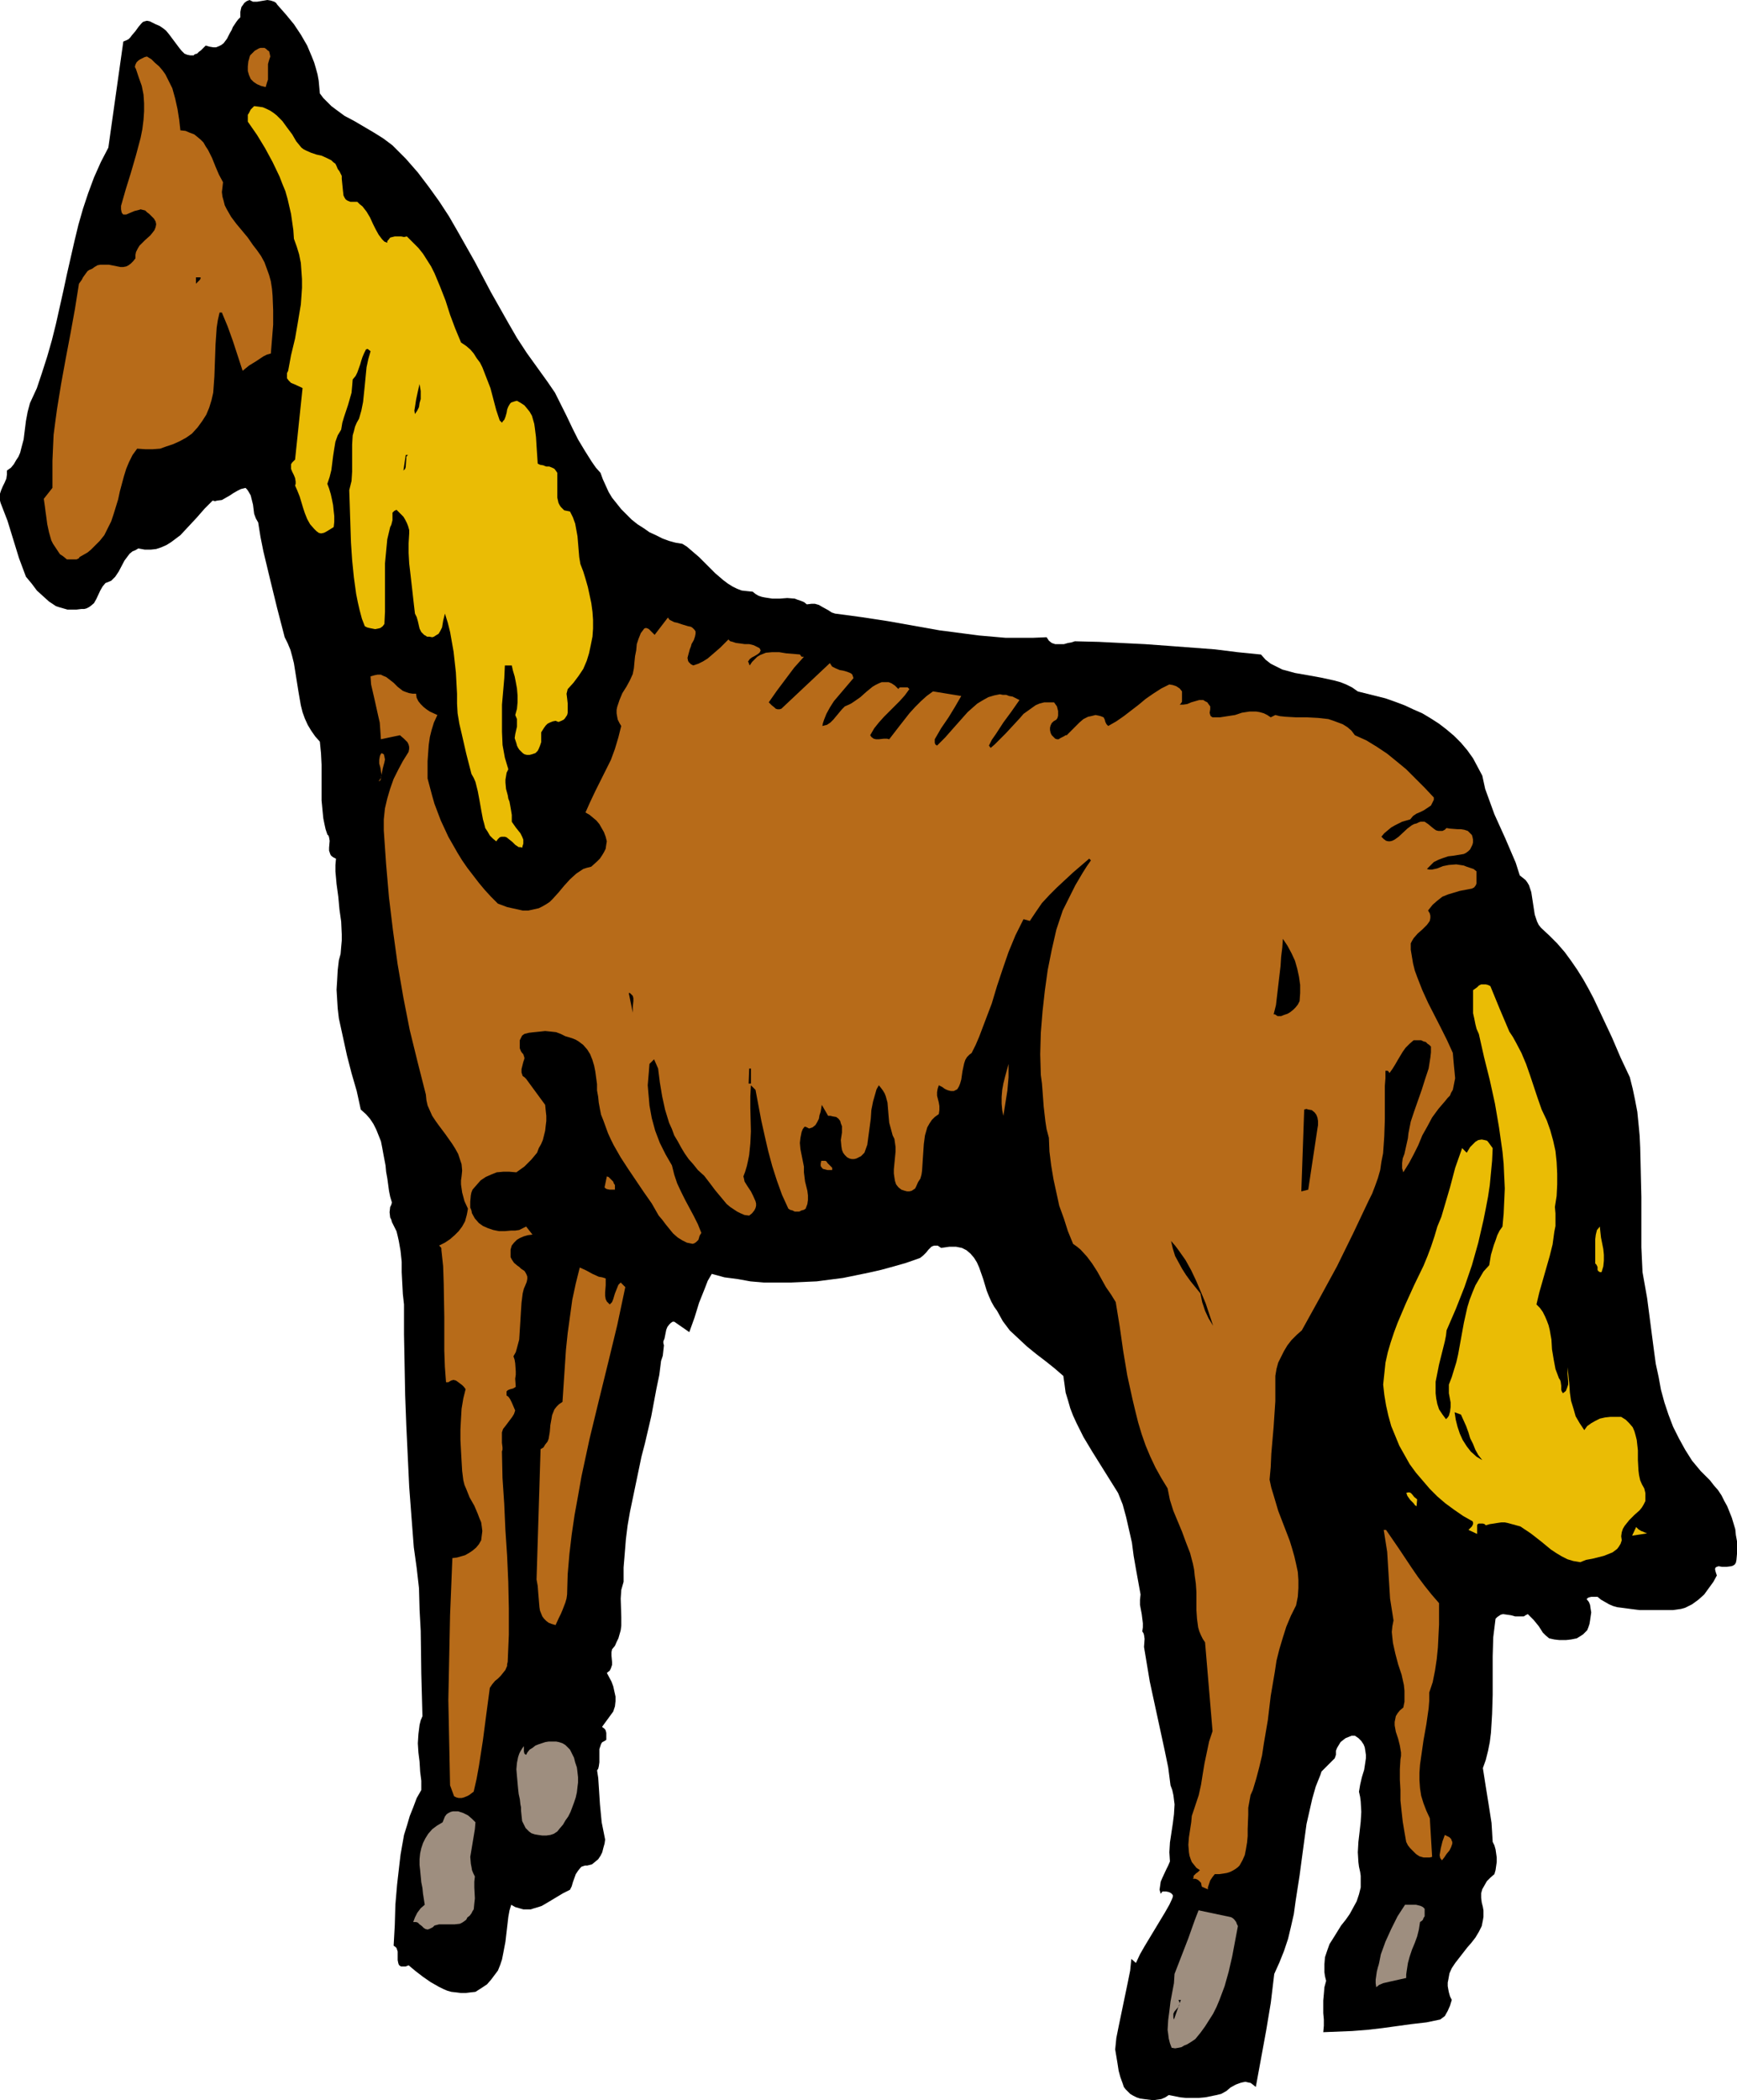
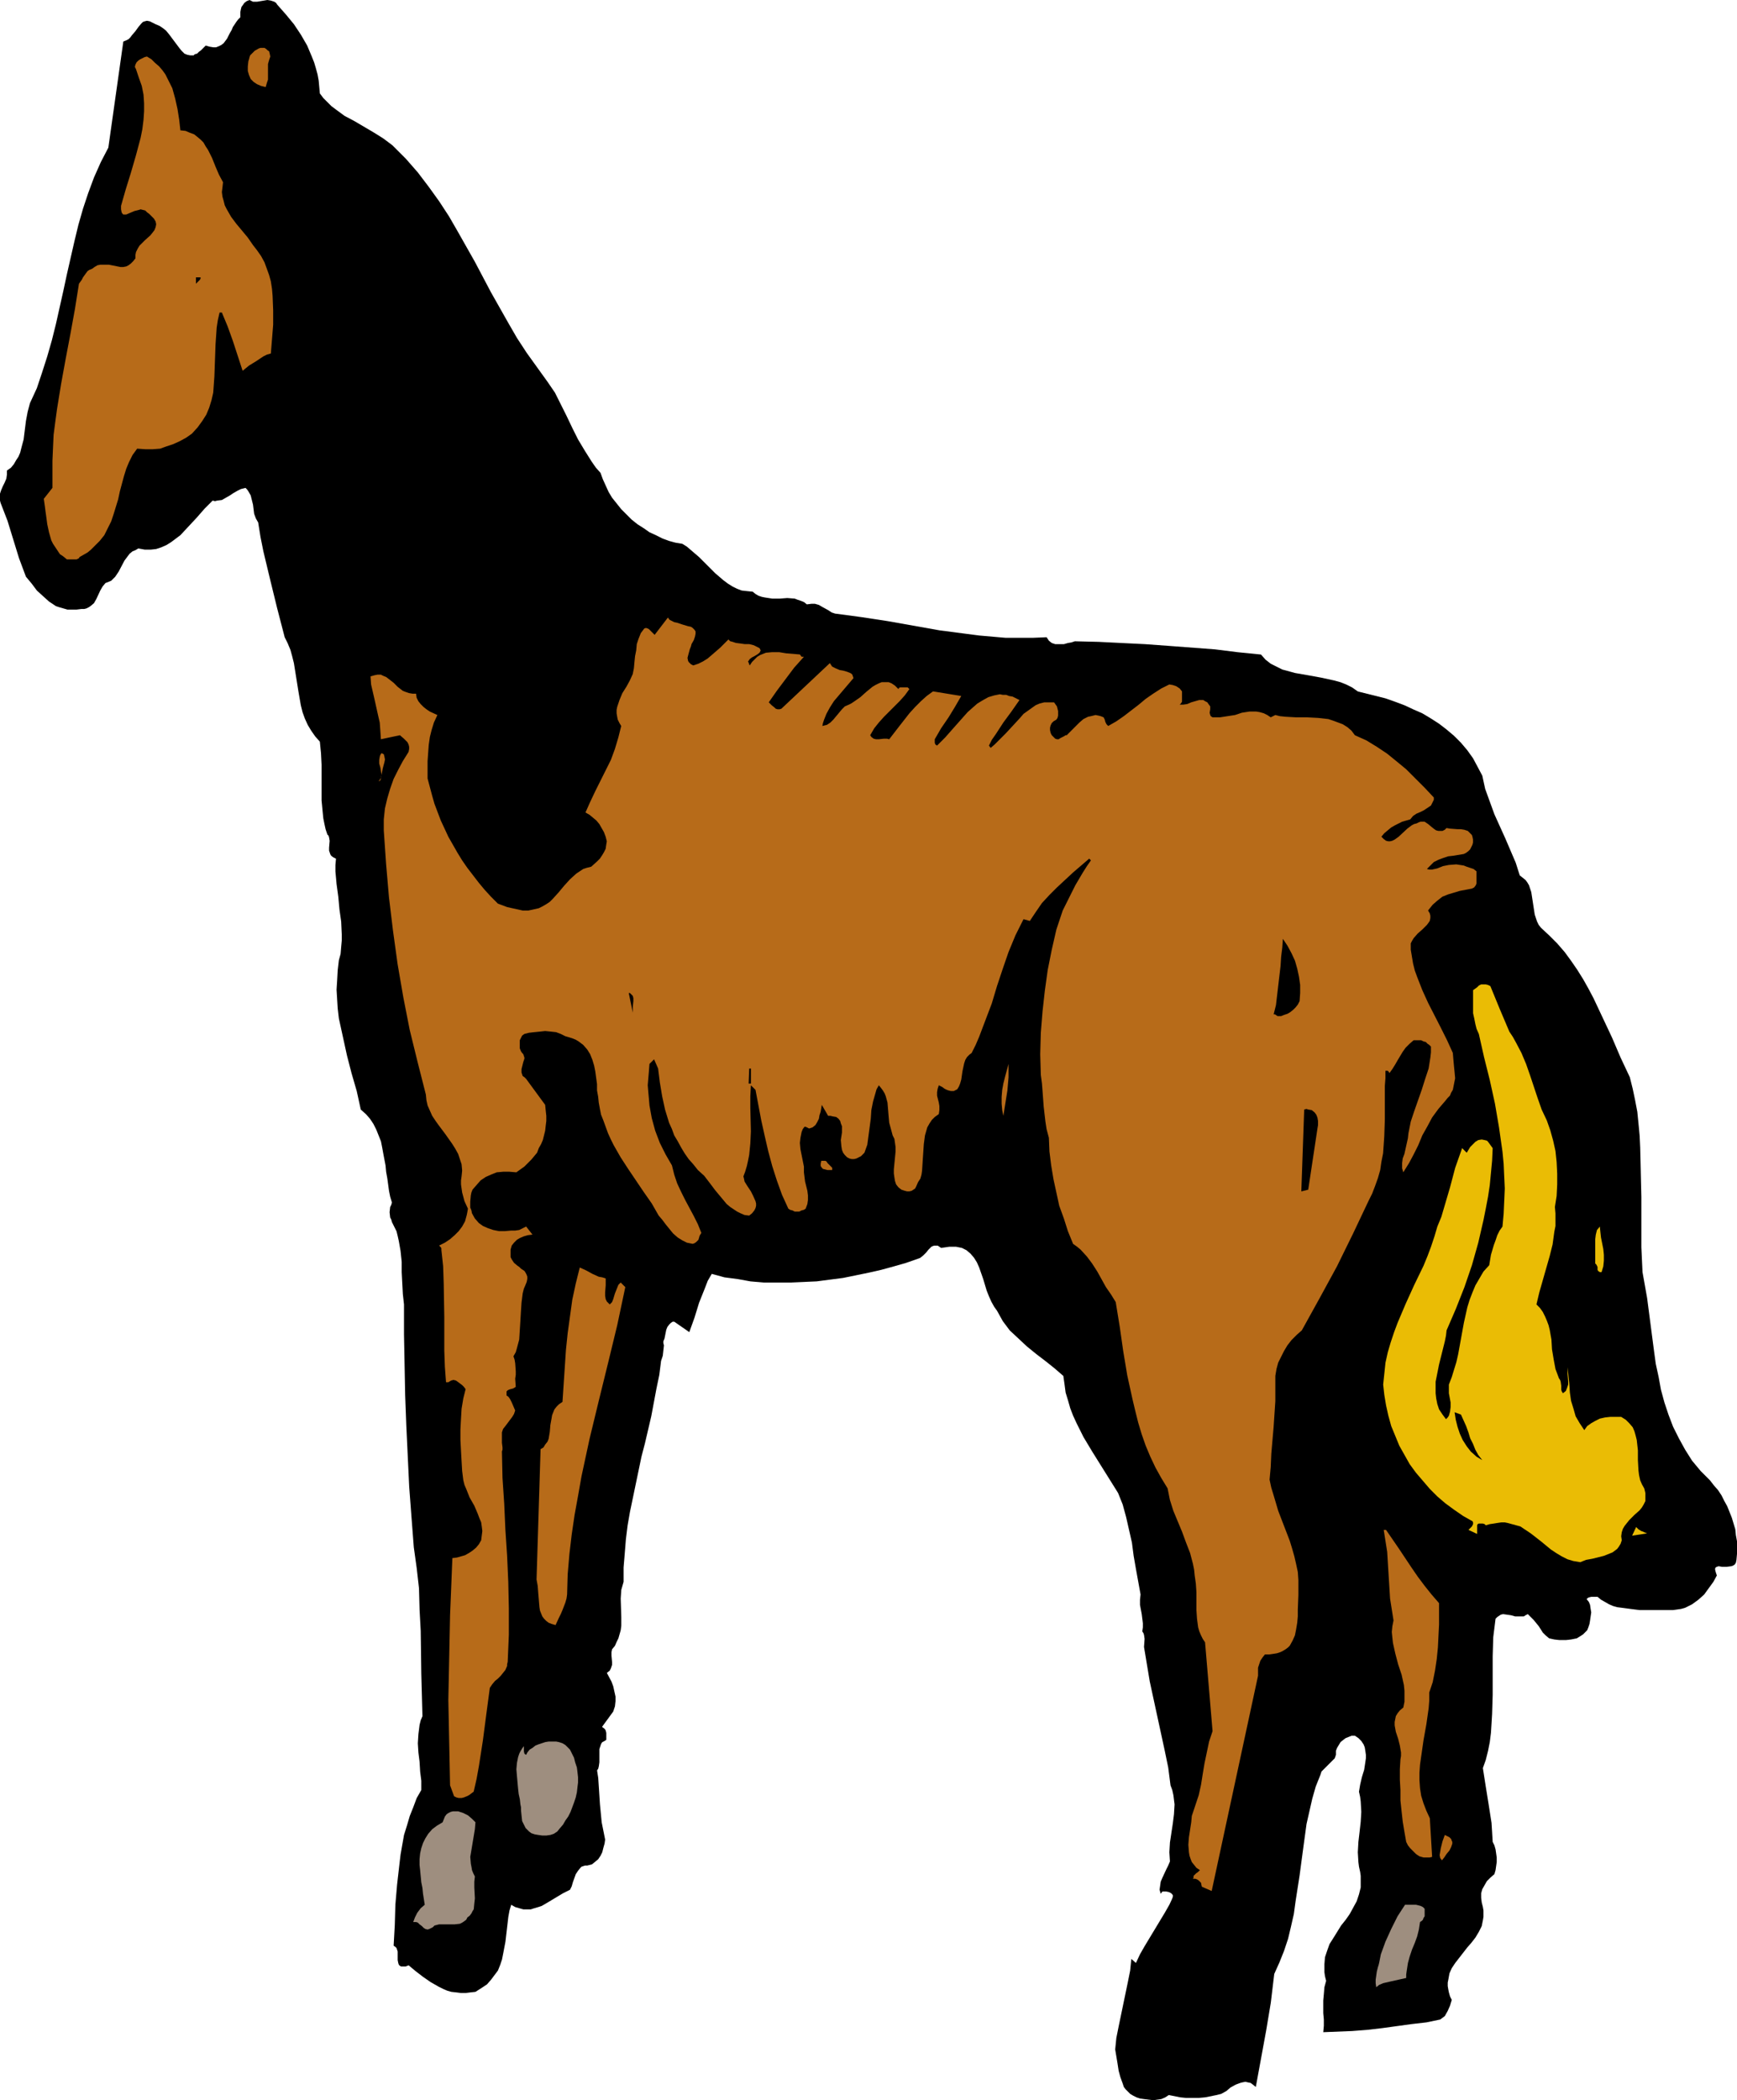
<svg xmlns="http://www.w3.org/2000/svg" xmlns:ns1="http://sodipodi.sourceforge.net/DTD/sodipodi-0.dtd" xmlns:ns2="http://www.inkscape.org/namespaces/inkscape" version="1.0" width="128.843mm" height="155.711mm" id="svg31" ns1:docname="Horse 29.wmf">
  <ns1:namedview id="namedview31" pagecolor="#ffffff" bordercolor="#000000" borderopacity="0.25" ns2:showpageshadow="2" ns2:pageopacity="0.0" ns2:pagecheckerboard="0" ns2:deskcolor="#d1d1d1" ns2:document-units="mm" />
  <defs id="defs1">
    <pattern id="WMFhbasepattern" patternUnits="userSpaceOnUse" width="6" height="6" x="0" y="0" />
  </defs>
  <path style="fill:#000000;fill-opacity:1;fill-rule:evenodd;stroke:none" d="m 77.714,1.293 2.424,2.747 2.262,2.747 1.939,2.909 1.777,3.07 1.293,3.07 0.646,1.616 0.485,1.616 0.485,1.778 0.323,1.778 0.162,1.778 0.162,1.778 0.969,1.293 1.131,1.131 1.131,1.131 1.293,0.97 2.424,1.778 2.747,1.454 5.493,3.232 2.585,1.616 2.585,1.939 1.939,1.939 1.777,1.778 3.393,3.878 3.07,4.04 2.908,4.04 2.747,4.201 2.424,4.201 4.847,8.564 4.524,8.564 4.847,8.564 2.424,4.201 2.747,4.201 2.908,4.04 2.908,4.04 2.1,3.07 1.616,3.232 1.616,3.232 1.616,3.393 1.616,3.232 1.939,3.232 1.939,3.07 1.131,1.616 1.293,1.454 0.646,1.778 0.808,1.778 0.808,1.778 0.969,1.616 1.293,1.616 1.293,1.616 1.454,1.454 1.454,1.454 1.616,1.293 1.777,1.131 1.616,1.131 1.777,0.808 1.939,0.97 1.777,0.646 1.777,0.485 1.939,0.323 1.293,0.808 1.131,0.97 2.262,1.939 2.262,2.262 2.262,2.262 2.262,1.939 1.293,0.97 1.293,0.808 1.293,0.646 1.293,0.485 1.454,0.162 1.616,0.162 0.808,0.646 0.808,0.485 0.969,0.323 0.808,0.162 2.1,0.323 h 2.1 l 2.1,-0.162 2.1,0.162 0.808,0.323 0.969,0.323 0.808,0.323 0.808,0.646 1.293,-0.162 h 0.969 l 1.131,0.323 0.808,0.485 1.777,0.97 0.969,0.646 0.969,0.323 7.271,0.97 7.432,1.131 14.541,2.585 7.432,0.97 3.716,0.485 3.716,0.323 3.716,0.323 h 3.878 3.716 l 3.878,-0.162 0.323,0.485 0.323,0.485 0.808,0.646 0.969,0.323 h 1.131 1.293 l 1.131,-0.323 0.969,-0.162 0.969,-0.323 6.624,0.162 6.463,0.323 6.624,0.323 6.624,0.485 6.463,0.485 6.463,0.485 6.463,0.808 6.463,0.646 1.293,1.454 1.454,1.131 1.616,0.808 1.616,0.808 1.777,0.485 1.777,0.485 3.716,0.646 3.554,0.646 3.716,0.808 1.777,0.485 1.616,0.646 1.616,0.808 1.616,1.131 2.585,0.646 2.585,0.646 2.585,0.646 2.747,0.97 2.585,0.97 2.424,1.131 2.585,1.131 2.424,1.454 2.262,1.454 2.1,1.616 2.1,1.778 1.939,1.939 1.777,2.101 1.616,2.262 1.293,2.424 1.293,2.424 0.808,3.717 1.293,3.555 1.293,3.555 3.07,6.787 1.454,3.393 1.454,3.393 1.131,3.555 0.808,0.646 0.808,0.646 0.485,0.646 0.485,0.808 0.323,0.97 0.323,0.97 0.323,2.101 0.323,2.101 0.323,2.101 0.323,0.97 0.323,0.97 0.485,0.97 0.646,0.808 2.262,2.101 2.262,2.262 2.1,2.424 1.777,2.424 1.777,2.585 1.616,2.585 1.454,2.585 1.454,2.747 2.585,5.494 2.585,5.494 2.424,5.656 2.585,5.494 0.808,3.232 0.646,3.07 0.646,3.393 0.323,3.232 0.323,3.393 0.162,3.393 0.162,6.948 0.162,6.948 v 6.948 7.11 l 0.323,6.948 1.293,7.272 0.969,7.433 0.969,7.433 0.485,3.555 0.808,3.717 0.646,3.555 0.969,3.555 1.131,3.393 1.293,3.393 1.616,3.232 1.777,3.232 1.939,3.07 2.424,2.909 1.293,1.293 1.293,1.293 1.131,1.454 1.131,1.293 0.969,1.454 0.808,1.616 0.808,1.454 0.646,1.616 0.646,1.616 0.485,1.616 0.485,1.616 0.162,1.616 0.323,1.778 v 1.778 1.616 l -0.162,1.778 -0.162,0.808 -0.323,0.485 -0.485,0.323 -0.485,0.162 -1.293,0.162 h -1.293 l -0.969,-0.162 -0.485,0.162 -0.323,0.162 -0.162,0.323 v 0.323 l 0.162,0.646 0.323,0.97 -0.969,1.778 -1.293,1.778 -1.293,1.778 -1.616,1.454 -1.777,1.293 -0.969,0.485 -0.969,0.485 -1.131,0.323 -1.131,0.162 -1.131,0.162 h -1.293 -8.078 l -2.585,-0.323 -2.424,-0.323 -1.293,-0.162 -1.131,-0.323 -1.131,-0.485 -1.131,-0.646 -1.131,-0.646 -0.969,-0.808 h -1.777 l -0.646,0.162 -0.323,0.162 -0.323,0.323 0.646,0.808 0.323,0.808 0.162,1.131 0.162,0.97 -0.162,1.131 -0.162,1.131 -0.162,0.97 -0.323,0.97 -0.323,0.808 -0.646,0.646 -0.485,0.485 -0.485,0.323 -1.293,0.808 -1.616,0.323 -1.454,0.162 h -1.777 l -1.454,-0.162 -1.454,-0.323 -0.969,-0.808 -0.808,-0.808 -1.131,-1.778 -1.454,-1.778 -0.808,-0.808 -0.808,-0.808 -0.646,0.323 -0.485,0.323 h -1.131 -1.293 l -1.131,-0.323 -1.131,-0.162 -1.131,-0.162 -0.646,0.162 -0.485,0.323 -0.485,0.323 -0.485,0.485 -0.323,2.585 -0.323,2.585 -0.162,5.333 v 10.827 l -0.162,5.332 -0.162,2.747 -0.162,2.585 -0.323,2.585 -0.485,2.424 -0.646,2.585 -0.808,2.262 0.808,5.171 0.808,5.009 0.808,5.171 0.162,2.585 0.162,2.747 0.485,0.97 0.323,1.131 0.162,1.131 0.162,1.131 v 1.293 l -0.162,1.131 -0.162,1.131 -0.323,1.131 -1.131,0.97 -0.969,0.97 -0.646,1.131 -0.646,1.131 -0.323,1.131 v 1.293 l 0.162,1.293 0.323,1.293 0.162,0.97 v 0.97 0.808 l -0.162,0.97 -0.323,1.616 -0.808,1.616 -0.969,1.616 -1.131,1.454 -1.131,1.293 -1.131,1.454 -1.131,1.454 -1.131,1.454 -0.969,1.454 -0.646,1.454 -0.323,1.778 -0.162,0.808 v 0.97 l 0.162,0.97 0.162,0.808 0.323,1.131 0.485,0.97 -0.485,1.616 -0.646,1.454 -0.808,1.454 -0.646,0.485 -0.646,0.485 -3.878,0.808 -4.201,0.485 -8.24,1.131 -4.201,0.485 -4.201,0.323 -4.039,0.162 -4.039,0.162 0.162,-1.778 v -1.778 l -0.162,-1.778 v -3.555 l 0.162,-1.778 0.162,-1.939 0.485,-1.778 -0.323,-1.293 -0.162,-1.131 v -1.131 -1.131 l 0.162,-1.939 0.646,-1.939 0.646,-1.778 1.131,-1.778 2.1,-3.393 1.293,-1.616 1.131,-1.616 0.969,-1.778 0.969,-1.778 0.646,-1.939 0.485,-1.939 v -0.97 -1.131 -1.131 l -0.162,-1.131 -0.323,-1.454 -0.162,-1.293 -0.162,-2.747 0.162,-2.909 0.323,-2.747 0.323,-2.909 0.162,-2.747 -0.162,-2.909 -0.162,-1.293 -0.323,-1.454 0.162,-0.97 0.162,-0.97 0.485,-2.101 0.646,-2.101 0.323,-2.101 0.162,-1.131 v -0.97 l -0.162,-1.131 -0.162,-0.97 -0.323,-0.808 -0.646,-0.97 -0.808,-0.808 -0.969,-0.646 h -0.969 l -0.808,0.323 -0.808,0.323 -0.646,0.485 -0.808,0.646 -0.485,0.808 -0.485,0.808 -0.323,0.808 v 0.485 0.646 l -0.323,0.97 -0.646,0.646 -0.808,0.808 -0.808,0.808 -0.646,0.646 -0.808,0.808 -0.323,0.97 -1.293,3.232 -0.969,3.393 -0.808,3.555 -0.808,3.555 -0.969,7.11 -0.969,7.272 -1.131,7.272 -0.485,3.555 -0.808,3.555 -0.808,3.393 -1.131,3.393 -1.293,3.232 -1.454,3.232 -0.485,4.04 -0.485,4.04 -1.293,7.756 -1.454,7.918 -1.454,7.918 -0.808,-0.646 -0.646,-0.485 -0.808,-0.162 -0.646,-0.162 -0.808,0.162 -0.646,0.162 -1.293,0.485 -1.454,0.808 -1.131,0.97 -1.454,0.808 -0.646,0.162 -0.646,0.162 -1.616,0.323 -1.616,0.323 -1.777,0.162 h -3.554 l -1.616,-0.162 -1.616,-0.323 -1.616,-0.323 -0.969,0.646 -1.131,0.485 -1.131,0.162 -1.131,0.162 -1.293,-0.162 -1.293,-0.162 -1.131,-0.162 -0.969,-0.323 -0.969,-0.485 -0.808,-0.485 -0.646,-0.646 -0.646,-0.646 -0.485,-0.646 -0.323,-0.97 -0.646,-1.778 -0.485,-1.778 -0.323,-2.101 -0.646,-3.878 0.323,-3.232 0.646,-3.232 2.585,-12.443 0.646,-3.232 0.323,-3.232 1.293,1.131 1.131,-2.424 1.293,-2.262 5.655,-9.372 1.293,-2.262 1.131,-2.424 -0.323,-0.485 -0.323,-0.323 -0.646,-0.323 -0.808,-0.162 h -0.969 l -0.485,0.646 -0.323,-1.131 0.162,-1.131 0.162,-1.131 0.485,-1.131 1.131,-2.424 0.485,-0.97 0.485,-1.131 -0.162,-2.585 0.162,-2.747 0.808,-5.332 0.323,-2.585 0.162,-2.747 -0.162,-1.293 -0.162,-1.293 -0.323,-1.454 -0.485,-1.293 -0.646,-5.009 -0.969,-4.686 -2.1,-9.695 -2.1,-9.695 -0.808,-4.848 -0.808,-4.848 0.162,-2.262 -0.162,-1.131 -0.162,-0.485 -0.323,-0.485 0.162,-1.131 V 454.879 l -0.323,-2.585 -0.485,-2.585 v -1.454 l 0.162,-1.454 -0.646,-3.555 -0.646,-3.555 -0.646,-3.717 -0.485,-3.717 -0.808,-3.555 -0.808,-3.555 -0.969,-3.555 -1.293,-3.232 -2.424,-3.878 -2.424,-3.878 -2.424,-3.878 -2.424,-4.04 -1.939,-3.878 -0.969,-2.101 -0.808,-2.101 -0.646,-2.262 -0.646,-2.101 -0.323,-2.424 -0.323,-2.262 -2.424,-2.101 -2.424,-1.939 -2.747,-2.101 -2.585,-2.101 -2.424,-2.262 -2.424,-2.262 -0.969,-1.293 -0.969,-1.293 -0.808,-1.454 -0.808,-1.454 -0.808,-1.131 -0.808,-1.454 -0.646,-1.454 -0.646,-1.616 -0.969,-3.232 -1.131,-3.232 -0.646,-1.454 -0.808,-1.293 -0.969,-1.131 -1.131,-0.97 -0.646,-0.323 -0.646,-0.323 -0.808,-0.162 -0.808,-0.162 h -0.969 -0.969 l -1.131,0.162 -1.131,0.162 -0.485,-0.323 -0.485,-0.323 h -0.485 -0.485 l -0.485,0.162 -0.323,0.162 -0.808,0.808 -0.646,0.808 -0.808,0.808 -0.808,0.646 -0.323,0.162 -0.485,0.162 -3.231,1.131 -3.393,0.97 -3.554,0.97 -3.555,0.808 -7.109,1.454 -3.716,0.485 -3.716,0.485 -3.716,0.162 -3.716,0.162 h -3.716 -3.716 l -3.716,-0.323 -3.555,-0.646 -3.716,-0.485 -3.554,-0.97 -1.131,1.939 -0.808,2.101 -1.616,4.04 -1.293,4.201 -1.454,4.04 -4.201,-2.909 h -0.485 l -0.485,0.323 -0.485,0.485 -0.485,0.646 -0.323,0.808 -0.162,0.808 -0.323,1.616 -0.323,0.808 v 0.485 l 0.162,0.646 -0.162,1.454 -0.162,1.454 -0.485,1.454 -0.485,3.878 -0.808,3.878 -1.454,7.756 -1.777,7.595 -0.969,3.717 -0.808,3.878 -1.616,7.756 -0.808,3.878 -0.646,3.717 -0.485,3.878 -0.323,4.04 -0.323,3.878 v 4.04 l -0.323,1.131 -0.323,1.131 -0.162,2.424 0.162,5.171 v 2.424 l -0.162,1.293 -0.323,1.131 -0.323,1.131 -0.485,0.97 -0.485,1.131 -0.808,0.97 -0.162,0.808 v 0.97 l 0.162,1.778 v 0.808 l -0.323,0.97 -0.323,0.646 -0.808,0.646 1.293,2.424 0.485,1.293 0.323,1.454 0.323,1.454 v 1.293 l -0.162,1.454 -0.485,1.454 -3.07,4.201 v 0.162 l 0.485,0.323 0.323,0.323 0.162,0.323 0.162,0.646 v 0.97 0.97 l -0.485,0.323 -0.646,0.323 -0.323,0.485 -0.162,0.485 -0.323,0.97 v 1.293 1.293 1.131 l -0.162,1.131 -0.162,0.646 -0.323,0.485 0.323,2.101 0.162,2.424 0.323,5.009 0.485,5.009 0.485,2.424 0.485,2.424 -0.162,1.131 -0.323,1.131 -0.323,1.293 -0.485,0.97 -0.646,0.97 -0.969,0.808 -0.808,0.646 -1.293,0.323 h -0.646 l -0.485,0.162 -0.485,0.162 -0.323,0.323 -0.646,0.808 -0.646,0.97 -0.808,2.262 -0.323,1.131 -0.485,0.97 -1.939,0.97 -4.039,2.424 -1.939,1.131 -0.969,0.323 -1.131,0.323 -0.969,0.323 h -1.131 -0.969 l -1.131,-0.323 -1.131,-0.323 -1.131,-0.646 -0.485,1.616 -0.323,1.778 -0.808,6.948 -0.646,3.393 -0.323,1.616 -0.485,1.454 -0.646,1.616 -0.969,1.293 -0.969,1.293 -1.131,1.293 -1.454,0.97 -1.777,1.131 -1.454,0.162 -1.293,0.162 h -1.293 l -1.293,-0.162 -1.454,-0.162 -1.131,-0.323 -1.131,-0.485 -1.293,-0.646 -2.262,-1.293 -2.1,-1.454 -2.1,-1.616 -1.939,-1.616 -0.808,0.323 h -0.808 -0.485 l -0.323,-0.162 -0.323,-0.323 -0.162,-0.485 -0.162,-0.808 v -1.293 -1.131 l -0.162,-0.485 -0.162,-0.485 -0.323,-0.323 -0.485,-0.323 0.323,-5.817 0.162,-5.656 0.485,-5.656 0.646,-5.656 0.323,-2.747 0.485,-2.747 0.485,-2.747 0.808,-2.585 0.808,-2.747 0.969,-2.424 0.969,-2.585 1.293,-2.262 v -2.585 l -0.323,-2.585 -0.162,-2.747 -0.323,-2.585 -0.162,-2.585 0.162,-2.585 0.162,-1.293 0.162,-1.293 0.323,-1.293 0.485,-1.131 -0.162,-5.979 -0.162,-5.979 -0.162,-11.958 -0.323,-5.979 -0.162,-5.979 -0.646,-5.656 -0.808,-5.817 -0.646,-8.403 -0.646,-8.564 -0.808,-17.129 -0.323,-8.564 -0.162,-8.564 -0.162,-8.403 v -8.403 l -0.323,-2.909 -0.162,-3.07 -0.162,-3.07 v -2.909 l -0.323,-3.07 -0.485,-2.747 -0.323,-1.454 -0.323,-1.293 -0.646,-1.293 -0.646,-1.293 -0.162,-0.646 -0.323,-0.646 -0.162,-1.454 0.162,-1.454 0.323,-0.646 0.162,-0.646 -0.485,-1.616 -0.323,-1.616 -0.485,-3.555 -0.323,-1.778 -0.162,-1.778 -0.646,-3.393 -0.323,-1.778 -0.323,-1.616 -0.646,-1.616 -0.646,-1.616 -0.808,-1.616 -0.969,-1.454 -1.131,-1.293 -1.454,-1.293 -1.131,-5.171 -1.454,-5.009 -1.293,-5.009 -1.131,-5.171 -1.131,-5.171 -0.323,-2.747 -0.162,-2.585 -0.162,-2.747 0.162,-2.585 0.162,-2.909 0.323,-2.747 0.485,-1.778 0.162,-1.939 0.162,-1.778 v -1.778 l -0.162,-3.555 -0.485,-3.393 -0.162,-1.778 -0.162,-1.778 -0.485,-3.555 -0.323,-3.555 v -1.778 l 0.162,-1.778 -0.646,-0.323 -0.485,-0.323 -0.323,-0.323 -0.162,-0.323 -0.323,-0.97 v -0.808 l 0.162,-1.939 -0.162,-0.97 -0.162,-0.485 -0.323,-0.323 -0.485,-1.454 -0.323,-1.454 -0.323,-1.616 -0.162,-1.616 -0.323,-3.393 v -3.232 -3.393 -3.393 l -0.162,-3.232 -0.323,-3.232 -1.293,-1.454 -1.131,-1.616 -0.969,-1.616 -0.808,-1.778 -0.646,-1.778 -0.485,-1.939 -0.646,-3.717 -0.646,-4.04 -0.646,-4.04 -0.485,-1.939 -0.485,-1.778 -0.808,-1.939 -0.808,-1.616 -2.1,-8.08 -1.939,-7.918 -1.939,-8.08 -0.808,-4.04 -0.646,-4.04 -0.646,-1.131 -0.485,-1.293 -0.323,-2.585 -0.323,-1.293 -0.323,-1.293 -0.646,-1.131 -0.323,-0.485 -0.485,-0.485 -1.293,0.323 -0.969,0.485 -1.131,0.646 -0.969,0.646 -1.131,0.646 -1.131,0.646 -1.293,0.162 -0.646,0.162 -0.646,-0.162 -2.262,2.262 -2.262,2.585 -2.262,2.424 -2.262,2.424 -1.293,0.97 -1.293,0.97 -1.293,0.808 -1.454,0.646 -1.454,0.485 -1.454,0.162 h -1.777 l -1.777,-0.323 -0.808,0.485 -0.808,0.323 -0.808,0.646 -0.485,0.646 -0.969,1.293 -1.616,3.07 -0.969,1.454 -0.485,0.485 -0.646,0.646 -0.808,0.323 -0.808,0.323 -0.808,0.97 -0.646,1.131 -1.131,2.424 -0.646,1.131 -0.969,0.808 -0.485,0.323 -0.646,0.323 -0.646,0.162 h -0.808 l -1.293,0.162 h -1.454 -1.131 l -1.131,-0.323 -1.131,-0.323 -0.969,-0.323 -0.969,-0.646 -0.969,-0.646 -1.616,-1.454 -1.777,-1.616 -1.454,-1.939 -1.616,-1.939 L 5.332,156.42 2.1,145.917 0.162,140.907 0,140.261 v -0.646 -1.293 l 0.323,-0.97 0.485,-1.131 0.485,-0.97 0.485,-1.131 0.162,-1.131 v -1.131 l 1.131,-0.808 0.808,-0.97 0.646,-1.131 0.646,-0.97 0.485,-1.131 0.323,-1.293 0.646,-2.424 0.323,-2.585 0.323,-2.585 0.485,-2.585 0.646,-2.424 1.939,-4.201 1.454,-4.363 1.454,-4.525 1.293,-4.525 1.131,-4.525 2.1,-9.372 0.969,-4.525 2.1,-9.211 1.131,-4.686 1.293,-4.525 1.454,-4.363 1.616,-4.363 1.939,-4.363 2.1,-4.04 2.1,-14.866 2.1,-14.866 0.808,-0.323 0.646,-0.323 0.485,-0.485 0.485,-0.646 0.969,-1.131 0.808,-1.131 0.808,-0.97 0.485,-0.485 0.485,-0.162 0.646,-0.162 0.808,0.162 0.646,0.323 0.969,0.485 1.131,0.485 0.969,0.646 0.808,0.646 0.808,0.97 1.454,1.939 1.454,1.939 0.646,0.808 0.808,0.808 0.808,0.323 0.808,0.162 h 0.969 l 0.323,-0.323 0.646,-0.162 0.485,-0.485 0.646,-0.485 0.646,-0.646 0.646,-0.646 1.131,0.323 0.969,0.162 h 0.808 l 0.808,-0.323 0.646,-0.323 0.646,-0.485 0.485,-0.646 0.485,-0.646 L 64.466,9.211 64.95,8.403 65.274,7.595 66.243,6.14 66.728,5.494 67.374,4.848 V 4.04 3.393 L 67.536,2.585 67.697,1.939 68.182,1.293 68.505,0.808 69.151,0.323 69.959,0 l 0.969,0.485 h 1.131 L 73.998,0.162 74.968,0 l 0.969,0.162 0.969,0.323 0.485,0.323 z" id="path1" />
  <path style="fill:#b76b19;fill-opacity:1;fill-rule:evenodd;stroke:none" d="m 75.776,15.836 -0.323,0.97 -0.323,1.131 v 4.363 l -0.323,0.97 -0.323,1.131 -1.293,-0.323 -1.131,-0.485 -0.969,-0.646 -0.808,-0.808 -0.485,-1.131 -0.323,-1.131 v -1.293 l 0.162,-1.454 0.162,-0.485 0.162,-0.646 0.162,-0.485 0.485,-0.485 0.808,-0.808 1.131,-0.646 0.485,-0.162 h 0.646 0.485 l 0.485,0.323 0.323,0.323 0.485,0.323 0.162,0.646 z" id="path2" />
  <path style="fill:#b76b19;fill-opacity:1;fill-rule:evenodd;stroke:none" d="m 50.571,36.52 1.454,0.162 1.131,0.485 1.293,0.485 0.808,0.646 0.969,0.808 0.808,0.808 0.646,1.131 0.646,0.97 1.131,2.262 0.969,2.424 0.969,2.262 1.131,2.101 -0.162,1.454 -0.162,1.293 0.162,1.293 0.323,1.131 0.323,1.293 0.485,0.97 1.293,2.262 1.454,1.939 3.231,3.878 1.454,2.101 1.131,1.454 1.131,1.616 0.969,1.778 0.646,1.778 0.646,1.778 0.485,1.778 0.323,2.101 0.162,1.939 0.162,4.04 V 90.976 l -0.323,4.04 -0.323,4.04 -1.131,0.323 -0.969,0.485 -1.939,1.293 -2.1,1.293 -1.777,1.454 -2.747,-8.403 -1.454,-4.04 -1.616,-3.878 h -0.646 l -0.485,2.101 -0.323,2.101 -0.323,4.686 -0.162,4.525 -0.162,4.525 -0.162,2.262 -0.162,2.262 -0.485,2.101 -0.646,2.101 -0.808,1.939 -1.131,1.778 -1.293,1.778 -1.616,1.778 -1.616,1.131 -1.777,0.97 -1.777,0.808 -1.939,0.646 -1.777,0.646 -2.1,0.162 h -2.1 l -2.262,-0.162 -1.293,1.778 -0.969,1.939 -0.808,1.939 -0.646,2.101 -1.131,4.201 -0.485,2.262 -0.646,2.101 -0.646,2.101 -0.646,1.939 -0.969,1.939 -0.969,1.939 -1.293,1.616 -1.616,1.616 -0.808,0.808 -0.969,0.808 -1.131,0.646 -1.131,0.646 -0.162,0.323 -0.323,0.162 -0.323,0.162 h -0.485 -1.293 -0.969 l -0.969,-0.808 -0.969,-0.646 -0.646,-0.97 -0.646,-0.97 -0.646,-0.97 -0.485,-0.97 -0.646,-2.262 -0.485,-2.262 -0.323,-2.424 -0.162,-1.131 -0.162,-1.293 -0.323,-2.262 2.424,-3.07 v -3.878 -3.717 l 0.162,-3.717 0.162,-3.555 0.485,-3.717 0.485,-3.555 1.131,-6.948 1.293,-7.11 0.646,-3.393 0.646,-3.393 1.293,-7.11 1.131,-7.11 0.808,-1.131 0.323,-0.646 0.808,-1.131 0.485,-0.646 0.485,-0.323 0.808,-0.323 0.646,-0.485 0.808,-0.485 0.808,-0.162 h 0.808 1.616 l 1.616,0.323 1.616,0.323 h 0.808 l 0.808,-0.162 0.646,-0.323 0.646,-0.485 0.646,-0.646 0.646,-0.808 v -0.97 l 0.162,-0.808 0.485,-0.97 0.485,-0.808 1.454,-1.454 1.616,-1.454 0.646,-0.808 0.485,-0.646 0.323,-0.808 0.162,-0.808 -0.162,-0.808 -0.485,-0.808 -0.323,-0.323 -0.485,-0.485 -0.485,-0.485 -0.646,-0.485 -0.485,-0.485 -0.646,-0.162 -0.646,-0.162 -0.485,0.162 -1.293,0.323 -1.131,0.485 -1.131,0.485 H 35.06 34.576 L 34.252,59.789 34.091,59.466 33.929,58.658 v -0.97 l 1.293,-4.525 1.454,-4.686 1.454,-5.009 1.293,-4.848 0.485,-2.424 0.323,-2.585 0.162,-2.424 V 28.925 l -0.162,-2.424 -0.485,-2.424 -0.808,-2.262 -0.808,-2.424 -0.323,-0.646 0.162,-0.646 0.323,-0.646 0.485,-0.485 0.485,-0.323 0.646,-0.323 0.646,-0.323 0.646,-0.162 1.293,0.808 0.969,0.97 1.131,0.97 0.969,1.131 0.808,1.131 0.646,1.293 0.646,1.293 0.646,1.293 0.808,2.909 0.646,2.909 0.485,3.07 0.323,2.909 z" id="path3" />
-   <path style="fill:#eabc05;fill-opacity:1;fill-rule:evenodd;stroke:none" d="m 84.5,41.367 0.646,0.485 0.646,0.323 1.454,0.646 1.454,0.485 1.454,0.323 1.454,0.646 1.293,0.646 0.485,0.485 0.646,0.485 0.323,0.646 0.323,0.808 0.485,0.646 0.323,0.646 0.323,0.646 v 0.808 l 0.162,1.616 0.162,1.616 0.162,1.454 0.323,0.646 0.323,0.485 0.485,0.323 0.808,0.323 h 0.808 1.131 l 0.646,0.646 0.808,0.646 1.131,1.454 0.969,1.616 0.808,1.778 0.808,1.616 0.808,1.454 0.969,1.293 0.646,0.646 0.808,0.323 v -0.485 l 0.323,-0.323 0.485,-0.646 0.646,-0.162 0.646,-0.162 h 1.777 l 0.808,0.162 0.808,-0.162 1.616,1.616 1.616,1.616 1.293,1.616 1.131,1.778 1.131,1.778 0.969,1.939 1.616,3.878 1.454,3.717 1.293,4.04 1.454,3.878 1.616,3.878 1.454,0.97 1.131,0.97 0.969,1.131 0.808,1.293 0.969,1.293 0.646,1.293 1.131,2.909 1.131,2.909 0.808,3.07 0.808,3.07 0.969,2.909 0.646,0.646 0.323,-0.485 0.323,-0.323 0.323,-0.808 0.323,-1.131 0.162,-0.97 0.323,-0.808 0.485,-0.808 0.323,-0.323 0.485,-0.162 0.485,-0.162 0.646,-0.162 1.131,0.646 0.969,0.646 0.808,0.97 0.646,0.808 0.646,1.131 0.323,1.131 0.323,1.131 0.162,1.131 0.323,2.585 0.162,2.585 0.162,2.424 0.162,2.424 0.646,0.323 0.969,0.162 0.323,0.162 0.485,0.162 h 0.808 l 0.808,0.323 0.646,0.323 0.485,0.646 0.323,0.485 v 0.485 1.616 3.232 1.616 l 0.323,1.454 0.323,0.646 0.323,0.485 0.485,0.485 0.485,0.485 0.808,0.162 0.808,0.162 0.808,1.616 0.646,1.778 0.323,1.778 0.323,1.778 0.162,1.939 0.162,1.939 0.162,1.939 0.323,1.939 0.808,2.101 0.646,2.101 0.646,2.262 0.485,2.262 0.485,2.262 0.323,2.424 0.162,2.262 v 2.424 l -0.162,2.262 -0.485,2.424 -0.485,2.262 -0.646,2.101 -0.969,2.262 -1.293,1.939 -1.454,1.939 -1.616,1.778 -0.323,1.293 0.162,1.293 0.162,1.454 v 1.293 1.293 l -0.162,0.646 -0.323,0.485 -0.323,0.485 -0.323,0.323 -0.646,0.323 -0.808,0.323 -0.808,-0.323 -0.808,0.162 -0.808,0.323 -0.646,0.323 -0.485,0.485 -0.485,0.646 -0.808,1.293 v 1.939 0.808 l -0.323,0.97 -0.323,0.808 -0.323,0.646 -0.646,0.646 -0.969,0.323 -0.646,0.162 h -0.808 l -0.646,-0.162 -0.485,-0.323 -0.485,-0.485 -0.485,-0.485 -0.323,-0.485 -0.323,-0.646 -0.162,-0.646 -0.162,-0.485 -0.323,-0.97 0.162,-1.131 0.485,-2.101 v -0.97 -1.131 l -0.485,-1.131 0.485,-1.778 0.162,-1.778 v -1.939 l -0.162,-1.939 -0.323,-1.778 -0.323,-1.616 -0.485,-1.616 -0.323,-1.454 h -1.939 l -0.162,3.555 -0.646,7.433 v 3.878 3.717 l 0.162,3.717 0.323,1.778 0.323,1.778 0.485,1.616 0.485,1.616 -0.485,0.97 -0.162,0.97 -0.162,0.97 v 0.808 l 0.162,1.778 0.485,1.778 0.162,0.97 0.323,0.808 0.323,1.778 0.323,1.939 v 1.939 l 1.131,1.616 1.293,1.616 0.485,0.97 0.323,0.808 v 1.131 l -0.162,0.485 -0.162,0.646 -0.485,-0.162 h -0.485 l -0.969,-0.646 -0.808,-0.808 -0.808,-0.646 -0.808,-0.646 -0.485,-0.162 h -0.485 -0.485 l -0.485,0.162 -0.485,0.485 -0.485,0.646 -0.969,-0.808 -0.808,-0.808 -0.646,-1.131 -0.646,-0.97 -0.323,-1.293 -0.323,-1.131 -0.485,-2.585 -0.485,-2.747 -0.485,-2.585 -0.323,-1.293 -0.323,-1.293 -0.485,-1.131 -0.646,-1.131 -1.454,-5.656 -1.293,-5.656 -0.646,-2.747 -0.485,-2.909 -0.162,-2.747 v -2.747 l -0.323,-5.979 -0.323,-2.909 -0.323,-2.909 -0.485,-2.747 -0.485,-2.747 -0.646,-2.585 -0.808,-2.585 -0.485,1.939 -0.323,1.939 -0.485,0.97 -0.485,0.808 -0.808,0.485 -0.485,0.323 -0.485,0.162 -0.808,-0.162 h -0.646 l -0.485,-0.323 -0.323,-0.162 -0.808,-0.808 -0.485,-0.97 -0.485,-2.101 -0.323,-1.131 -0.485,-0.97 -0.323,-2.747 -0.323,-2.909 -0.646,-5.656 -0.323,-2.747 -0.162,-2.909 v -2.747 l 0.162,-2.747 v -0.97 l -0.323,-1.131 -0.323,-0.808 -0.485,-0.97 -0.485,-0.808 -0.646,-0.646 -1.293,-1.293 -0.323,0.162 -0.323,0.162 -0.485,0.485 v 0.646 1.454 l -0.162,0.646 -0.162,0.646 -0.323,0.646 -0.808,3.393 -0.323,3.393 -0.323,3.393 v 3.393 3.393 3.393 3.393 l -0.162,3.393 -0.485,0.646 -0.646,0.485 -0.646,0.162 -0.808,0.162 -0.808,-0.162 -0.808,-0.162 -0.646,-0.162 -0.646,-0.323 -0.808,-2.101 -0.646,-2.424 -0.485,-2.101 -0.485,-2.424 -0.646,-4.686 -0.485,-4.848 -0.323,-4.848 -0.162,-4.848 -0.162,-5.009 -0.162,-4.848 0.323,-1.293 0.323,-1.293 0.162,-2.585 v -5.171 -2.424 l 0.162,-2.585 0.323,-1.131 0.323,-1.293 0.485,-1.131 0.646,-1.131 0.646,-2.262 0.485,-2.424 0.485,-4.686 0.485,-5.009 0.485,-2.262 0.646,-2.262 -0.646,-0.485 -0.162,-0.162 -0.485,0.162 -0.485,0.97 -0.485,1.131 -0.323,0.97 -0.323,1.131 -0.808,2.262 -0.485,0.97 -0.808,0.97 -0.162,1.939 -0.162,1.778 -0.969,3.393 -1.131,3.393 -0.485,1.616 -0.323,1.939 -0.485,0.808 -0.485,0.808 -0.646,1.778 -0.323,1.939 -0.323,2.101 -0.485,3.878 -0.485,1.939 -0.646,1.939 0.485,1.293 0.485,1.616 0.323,1.454 0.323,1.616 0.162,1.616 0.162,1.454 v 1.616 l -0.162,1.454 -1.293,0.808 -0.808,0.485 -0.646,0.323 -0.808,0.162 -0.646,-0.162 -0.646,-0.485 -0.323,-0.323 -0.323,-0.323 -1.131,-1.293 -0.808,-1.454 -0.646,-1.616 -0.485,-1.454 -0.485,-1.616 -0.485,-1.616 -0.646,-1.616 -0.646,-1.454 0.162,-0.485 v -0.646 l -0.162,-0.97 -0.323,-0.808 -0.485,-0.97 -0.323,-0.808 v -0.97 -0.323 l 0.323,-0.485 0.323,-0.323 0.485,-0.485 2.1,-20.037 -0.646,-0.323 -1.777,-0.808 -0.808,-0.323 -0.646,-0.646 -0.485,-0.646 v -0.485 -0.485 -0.485 l 0.323,-0.646 0.808,-4.363 1.131,-4.686 0.808,-4.686 0.808,-4.848 0.162,-2.262 0.162,-2.424 V 78.21 L 84.5,75.948 84.339,73.686 83.854,71.262 83.208,69.161 82.4,66.899 82.238,64.475 81.915,62.213 81.592,59.95 81.107,57.85 80.623,55.749 79.976,53.487 l -0.808,-1.939 -0.808,-2.101 -1.939,-4.04 -2.1,-3.878 -2.262,-3.717 -2.585,-3.717 v -0.646 -0.646 -0.646 l 0.323,-0.485 0.485,-0.97 0.969,-0.97 1.293,0.162 1.131,0.162 1.131,0.485 0.969,0.485 0.969,0.646 0.808,0.646 1.616,1.616 1.293,1.778 1.454,1.939 1.131,1.939 z" id="path4" />
  <path style="fill:#000000;fill-opacity:1;fill-rule:evenodd;stroke:none" d="m 56.226,77.725 v 0.323 l -0.162,0.323 -0.323,0.323 -0.485,0.485 -0.323,0.323 v -1.778 z" id="path5" />
  <path style="fill:#000000;fill-opacity:1;fill-rule:evenodd;stroke:none" d="m 116.329,116.022 -0.162,-0.97 0.162,-0.97 0.323,-2.101 0.485,-2.262 0.485,-2.101 0.162,0.97 0.162,0.97 v 1.131 1.131 l -0.323,1.131 -0.162,1.131 -0.485,0.97 z" id="path6" />
  <path style="fill:#000000;fill-opacity:1;fill-rule:evenodd;stroke:none" d="m 114.39,127.495 -0.485,0.485 v 0.485 l -0.162,2.424 -0.162,0.485 -0.485,0.485 0.646,-4.363 z" id="path7" />
-   <path style="fill:#9e8e7f;fill-opacity:1;fill-rule:evenodd;stroke:none" d="m 336.87,532.928 2.1,0.323 v 0 0.808 0.485 l 0.323,0.323 0.969,0.646 1.131,0.485 1.131,0.323 1.131,0.323 1.131,0.323 0.969,0.646 0.323,0.323 0.485,0.646 0.162,0.485 0.323,0.646 -1.616,8.564 -0.969,4.201 -1.131,4.04 -1.454,3.878 -0.808,1.939 -0.969,1.939 -1.131,1.778 -1.131,1.778 -1.293,1.778 -1.454,1.778 -1.454,0.97 -0.808,0.485 -0.808,0.323 -0.808,0.485 -0.808,0.162 -0.969,0.162 -0.969,-0.162 -0.485,-1.293 -0.323,-1.293 -0.162,-1.293 -0.162,-1.131 0.162,-2.747 0.323,-2.424 0.323,-2.747 0.485,-2.585 0.485,-2.585 0.162,-2.585 3.878,-10.019 1.777,-5.009 1.939,-5.009 z" id="path8" />
-   <path style="fill:#b76b19;fill-opacity:1;fill-rule:evenodd;stroke:none" d="m 338.97,533.251 -2.1,-0.323 -0.162,-0.808 0.162,-0.97 v -0.97 l 0.162,-0.97 -0.162,-0.808 -0.162,-0.808 -0.323,-0.323 -0.323,-0.323 -0.485,-0.323 -0.485,-0.162 h -0.646 l 0.162,-0.323 v -0.485 l 0.646,-0.646 0.646,-0.485 0.485,-0.485 -0.969,-0.646 -0.646,-0.808 -0.646,-0.808 -0.323,-0.808 -0.323,-0.97 -0.162,-0.97 -0.162,-2.101 0.162,-2.101 0.323,-2.101 0.323,-2.101 0.162,-1.778 0.969,-2.909 0.969,-2.909 0.646,-2.909 0.485,-3.07 0.485,-2.909 0.646,-3.07 0.646,-3.07 0.969,-2.909 -2.1,-24.885 -0.646,-0.97 -0.485,-0.97 -0.485,-1.131 -0.323,-1.131 -0.323,-2.424 -0.162,-2.424 v -5.009 l -0.162,-2.424 -0.323,-2.262 -0.162,-1.616 -0.323,-1.616 -0.808,-3.07 -1.131,-2.909 -1.131,-3.07 -2.424,-5.817 -0.969,-3.07 -0.323,-1.616 -0.323,-1.616 -1.777,-2.909 -1.616,-2.909 -1.454,-3.07 -1.293,-3.07 -1.131,-3.232 -0.969,-3.232 -0.808,-3.232 -0.808,-3.393 -1.454,-6.625 -1.131,-6.787 -0.969,-6.787 -1.131,-6.948 -1.293,-2.101 -1.454,-2.101 -2.424,-4.363 -1.454,-2.262 -1.454,-1.939 -1.777,-1.939 -0.969,-0.808 -1.131,-0.808 -1.454,-3.555 -1.131,-3.555 -1.293,-3.555 -0.808,-3.717 -0.808,-3.717 -0.646,-3.878 -0.485,-3.878 -0.162,-3.878 -0.646,-2.424 -0.323,-2.101 -0.485,-4.201 -0.323,-4.363 -0.162,-2.101 -0.323,-2.424 -0.162,-5.817 0.162,-5.979 0.485,-5.979 0.646,-5.817 0.808,-5.817 1.131,-5.656 1.293,-5.656 1.777,-5.332 1.777,-3.555 1.777,-3.555 2.1,-3.555 1.131,-1.778 1.131,-1.616 -0.485,-0.485 -4.524,3.878 -4.524,4.201 -2.1,2.101 -2.1,2.262 -1.777,2.585 -1.616,2.424 -1.777,-0.485 -1.131,2.262 -1.131,2.262 -1.939,4.686 -1.616,4.686 -1.616,4.848 -1.454,4.848 -1.777,4.686 -1.777,4.686 -0.969,2.262 -1.131,2.262 -0.646,0.485 -0.646,0.646 -0.485,0.808 -0.323,0.97 -0.485,2.262 -0.323,2.262 -0.323,1.131 -0.323,0.808 -0.485,0.808 -0.646,0.323 -0.323,0.162 h -0.323 -0.485 l -0.646,-0.162 -0.485,-0.162 -0.646,-0.323 -0.646,-0.485 -0.969,-0.485 -0.323,0.97 -0.162,0.97 v 0.97 l 0.485,1.939 0.162,0.97 v 1.131 l -0.162,1.131 -1.131,0.808 -0.808,0.808 -0.646,0.97 -0.646,1.131 -0.323,1.131 -0.323,1.131 -0.323,2.424 -0.162,2.424 -0.162,2.424 -0.162,2.585 -0.162,1.131 -0.323,1.131 -0.646,0.97 -0.485,1.131 -0.323,0.646 -0.485,0.323 -0.485,0.323 -0.646,0.162 h -0.646 l -0.646,-0.162 -0.969,-0.323 -0.808,-0.646 -0.646,-0.808 -0.323,-0.97 -0.162,-0.97 -0.162,-1.131 v -1.131 l 0.485,-5.009 v -1.293 l -0.162,-1.131 -0.162,-1.131 -0.485,-0.97 -0.485,-1.778 -0.485,-1.778 -0.162,-1.778 -0.162,-1.939 -0.162,-1.939 -0.485,-1.778 -0.323,-0.808 -0.485,-0.808 -0.485,-0.646 -0.646,-0.808 -0.646,1.131 -0.323,1.131 -0.646,2.262 -0.485,2.424 -0.162,2.424 -0.646,4.848 -0.323,2.424 -0.808,2.262 -0.969,0.97 -0.646,0.323 -0.646,0.323 -0.646,0.162 h -0.646 l -0.646,-0.162 -0.646,-0.323 -0.646,-0.646 -0.485,-0.646 -0.323,-0.808 -0.162,-0.97 -0.162,-1.778 0.323,-2.101 v -1.778 l -0.323,-0.808 -0.162,-0.646 -0.485,-0.646 -0.646,-0.485 -0.969,-0.162 -0.646,-0.162 h -0.646 l -1.777,-3.07 v 0 l -0.323,1.939 -0.323,0.97 -0.162,0.97 -0.485,0.97 -0.485,0.808 -0.808,0.646 -0.485,0.162 -0.485,0.162 -0.323,-0.162 -0.323,-0.162 -0.323,-0.162 h -0.323 l -0.485,0.646 -0.323,0.808 -0.162,0.808 -0.162,0.808 -0.162,1.454 0.162,1.778 0.646,3.232 0.323,1.616 v 1.616 l 0.162,1.293 0.162,1.293 0.646,2.585 0.162,1.293 v 1.293 l -0.162,1.131 -0.485,1.293 -0.485,0.323 -0.646,0.162 -0.646,0.323 h -1.293 l -0.646,-0.323 -0.646,-0.162 -0.485,-0.323 -1.777,-3.878 -1.454,-4.04 -1.293,-4.04 -1.131,-4.201 -0.969,-4.201 -0.969,-4.363 -1.616,-8.564 -1.293,-1.293 -0.162,3.07 v 3.232 l 0.162,6.625 -0.162,3.393 -0.323,3.232 -0.323,1.616 -0.323,1.454 -0.485,1.616 -0.485,1.293 0.162,0.646 0.162,0.808 0.808,1.293 0.969,1.454 0.646,1.293 0.646,1.454 0.162,0.646 v 0.646 l -0.162,0.646 -0.323,0.646 -0.646,0.808 -0.808,0.646 -1.293,-0.162 -1.131,-0.485 -0.969,-0.485 -0.969,-0.646 -0.969,-0.646 -0.969,-0.808 -1.616,-1.939 -1.616,-1.939 -1.454,-1.939 -1.616,-2.101 -1.777,-1.616 -1.293,-1.616 -1.293,-1.454 -1.131,-1.616 -0.969,-1.616 -0.969,-1.778 -0.969,-1.616 -0.646,-1.778 -0.808,-1.778 -1.131,-3.717 -0.808,-3.717 -0.646,-3.878 -0.485,-3.878 -1.131,-2.585 -1.293,1.293 -0.162,2.101 -0.162,1.939 -0.162,1.939 0.162,1.939 0.162,1.778 0.162,1.939 0.646,3.555 0.969,3.555 1.293,3.393 1.616,3.232 1.777,3.07 0.646,2.585 0.808,2.424 1.131,2.424 1.131,2.262 2.424,4.525 1.131,2.262 0.969,2.424 -0.485,0.808 -0.323,1.131 -0.323,0.323 -0.323,0.323 -0.485,0.323 -0.485,0.162 -0.808,-0.162 -0.808,-0.162 -1.293,-0.646 -1.293,-0.808 -1.293,-1.131 -2.1,-2.585 -0.969,-1.293 -0.969,-1.131 -1.939,-3.393 -2.262,-3.232 -4.362,-6.464 -2.1,-3.232 -1.939,-3.393 -0.808,-1.616 -0.808,-1.778 -0.646,-1.778 -0.646,-1.778 -0.646,-1.616 -0.323,-1.616 -0.323,-1.778 -0.162,-1.616 -0.323,-1.778 v -1.778 l -0.485,-3.555 -0.323,-1.616 -0.485,-1.616 -0.646,-1.616 -0.808,-1.293 -1.131,-1.293 -1.293,-0.97 -0.808,-0.485 -0.808,-0.323 -0.969,-0.323 -1.131,-0.323 -1.293,-0.646 -1.293,-0.485 -1.454,-0.162 -1.616,-0.162 -1.454,0.162 -1.616,0.162 -1.454,0.162 -1.293,0.323 -0.646,0.485 -0.323,0.646 -0.323,0.646 v 0.808 0.808 0.646 l 0.323,0.808 0.323,0.485 0.323,0.323 0.162,0.485 0.162,0.485 v 0.323 l -0.323,0.97 -0.485,1.939 v 0.97 l 0.162,0.485 0.162,0.485 0.485,0.323 0.485,0.485 5.332,7.272 v 0 l 0.162,1.616 0.162,1.454 v 1.454 l -0.162,1.293 -0.162,1.454 -0.323,1.293 -0.323,1.293 -0.485,1.131 -0.646,1.131 -0.485,1.293 -0.808,0.97 -0.808,0.97 -0.969,0.97 -0.969,0.97 -1.131,0.808 -1.131,0.808 -1.939,-0.162 h -1.777 l -1.777,0.162 -1.616,0.646 -1.454,0.646 -1.454,0.97 -1.131,1.293 -1.131,1.293 -0.323,0.808 -0.162,0.808 -0.162,1.778 v 1.616 l 0.323,0.808 0.162,0.808 0.808,1.454 1.131,1.293 1.131,0.808 1.454,0.646 1.454,0.485 1.616,0.323 h 1.616 l 1.777,-0.162 h 0.646 0.485 l 1.131,-0.162 0.969,-0.485 0.969,-0.485 1.777,2.262 -1.293,0.162 -1.131,0.323 -1.131,0.485 -0.808,0.485 -0.808,0.808 -0.646,0.808 -0.323,1.131 v 1.454 0.646 l 0.323,0.646 0.323,0.485 0.323,0.485 0.969,0.808 0.485,0.323 0.485,0.485 0.969,0.646 0.323,0.485 0.323,0.646 0.162,0.485 v 0.646 l -0.162,0.808 -0.323,0.808 -0.485,1.131 -0.323,1.293 -0.323,2.585 -0.162,2.424 -0.162,2.747 -0.162,2.585 -0.162,2.585 -0.646,2.424 -0.323,1.131 -0.646,1.131 0.323,0.97 0.162,0.97 0.162,2.262 v 0.97 l -0.162,1.131 0.162,2.262 -0.485,0.323 -0.323,0.162 -0.646,0.162 -0.485,0.162 -0.323,0.162 -0.323,0.323 v 0.485 0.646 l 0.485,0.323 0.485,0.646 0.485,0.97 0.485,1.131 0.485,1.131 -0.323,0.97 -0.485,0.808 -0.969,1.293 -0.485,0.646 -0.485,0.646 -0.646,0.808 -0.323,0.97 v 0.646 0.808 1.454 l 0.162,1.293 v 0.646 l -0.162,0.485 0.162,7.433 0.485,7.272 0.323,7.272 0.485,7.272 0.323,7.272 0.162,7.433 v 7.433 l -0.323,7.595 -0.162,0.646 v 0.485 l -0.485,1.131 -0.646,0.808 -0.646,0.808 -0.808,0.808 -0.808,0.646 -0.808,0.97 -0.646,0.97 -0.969,7.272 -0.969,7.433 -1.131,7.272 -0.646,3.555 -0.808,3.555 -1.293,0.97 -0.646,0.323 -0.808,0.323 -0.646,0.162 h -0.808 l -0.646,-0.162 -0.646,-0.323 -1.131,-3.07 -0.162,-8.08 -0.162,-7.918 -0.162,-7.918 0.162,-7.918 0.162,-7.918 0.162,-7.918 0.323,-7.918 0.323,-8.08 1.293,-0.162 1.131,-0.323 1.131,-0.323 1.131,-0.646 0.969,-0.646 0.969,-0.808 0.808,-0.97 0.646,-1.131 0.162,-1.293 0.162,-1.293 -0.162,-1.293 -0.162,-1.131 -0.485,-1.131 -0.485,-1.293 -0.969,-2.262 -1.293,-2.262 -0.969,-2.424 -0.485,-1.131 -0.323,-1.293 -0.162,-1.293 -0.162,-1.293 -0.162,-2.747 -0.162,-2.909 -0.162,-3.07 v -2.909 l 0.162,-3.07 0.162,-2.747 0.485,-2.909 0.646,-2.585 -0.485,-0.646 -0.485,-0.485 -1.293,-0.97 -0.485,-0.323 -0.646,-0.162 -0.646,0.162 -0.808,0.485 h -0.646 l -0.323,-4.363 -0.162,-4.525 v -9.372 l -0.162,-9.372 -0.162,-4.848 -0.485,-4.525 v -0.485 l -0.162,-0.323 -0.485,-0.485 1.616,-0.808 1.454,-0.97 1.293,-1.131 1.131,-1.131 0.969,-1.293 0.808,-1.454 0.485,-1.778 0.162,-0.808 0.162,-0.97 -0.969,-2.101 -0.646,-2.424 -0.162,-1.131 -0.162,-1.131 v -1.131 l 0.162,-1.131 0.162,-1.616 -0.162,-1.778 -0.485,-1.454 -0.485,-1.454 -0.808,-1.454 -0.808,-1.293 -1.939,-2.747 -1.939,-2.585 -0.808,-1.131 -0.969,-1.454 -0.646,-1.454 -0.646,-1.454 -0.323,-1.454 -0.162,-1.616 -2.262,-8.888 -2.262,-9.211 -1.777,-9.049 -1.616,-9.372 -1.293,-9.372 -1.131,-9.372 -0.808,-9.372 -0.646,-9.372 v -3.07 l 0.323,-3.07 0.646,-2.747 0.808,-2.747 0.969,-2.747 1.293,-2.585 1.293,-2.424 1.616,-2.585 0.162,-0.808 v -0.646 l -0.162,-0.646 -0.323,-0.646 -0.969,-0.97 -1.131,-0.97 -5.332,1.131 -0.162,-2.424 -0.162,-2.262 -0.485,-2.101 -0.969,-4.363 -0.485,-2.101 -0.485,-2.101 -0.162,-2.262 1.131,-0.323 0.808,-0.162 h 0.969 l 0.646,0.323 0.808,0.323 0.646,0.485 1.454,1.131 1.131,1.131 1.454,1.131 0.808,0.323 0.969,0.323 0.969,0.162 h 0.969 l 0.162,1.131 0.485,0.97 0.646,0.808 0.808,0.808 0.808,0.646 0.969,0.646 2.1,0.97 -0.969,2.101 -0.646,2.101 -0.485,1.939 -0.323,2.262 -0.162,2.262 -0.162,2.262 v 4.848 l 0.646,2.424 0.646,2.424 0.646,2.262 1.777,4.686 1.131,2.424 0.969,2.101 1.293,2.262 1.293,2.262 1.293,2.101 1.454,2.101 1.616,2.101 1.616,2.101 1.616,1.939 1.777,1.939 1.939,1.939 2.585,0.97 1.454,0.323 1.454,0.323 1.454,0.323 h 1.616 l 1.454,-0.323 1.454,-0.323 0.969,-0.485 1.131,-0.646 0.969,-0.646 0.808,-0.808 1.616,-1.778 1.616,-1.939 1.616,-1.778 1.777,-1.616 0.969,-0.646 0.969,-0.646 0.969,-0.323 1.293,-0.323 1.616,-1.454 0.808,-0.808 0.646,-0.97 0.485,-0.808 0.485,-0.97 0.162,-1.131 0.162,-0.97 -0.323,-1.293 -0.485,-1.293 -0.646,-1.131 -0.646,-1.131 -0.808,-0.97 -0.969,-0.808 -0.969,-0.808 -1.131,-0.646 1.293,-2.909 1.454,-3.07 1.454,-2.909 1.454,-2.909 1.454,-2.909 1.131,-3.07 0.969,-3.232 0.808,-3.232 -0.485,-0.808 -0.485,-0.97 -0.162,-0.808 -0.162,-0.97 v -0.97 l 0.162,-0.808 0.646,-1.939 0.808,-1.939 1.131,-1.778 0.969,-1.778 0.808,-1.778 0.323,-1.616 0.162,-1.778 0.162,-1.616 0.323,-1.616 0.162,-1.778 0.485,-1.454 0.646,-1.616 0.485,-0.646 0.485,-0.646 0.485,-0.162 0.485,0.162 0.323,0.162 0.323,0.323 0.646,0.646 0.646,0.646 3.716,-4.848 0.485,0.646 0.646,0.323 0.646,0.323 0.808,0.162 1.454,0.485 1.616,0.485 0.808,0.162 0.485,0.323 0.485,0.485 0.323,0.485 v 0.646 l -0.162,0.808 -0.323,0.97 -0.646,1.131 -0.162,0.646 -0.323,0.808 -0.485,1.778 -0.162,0.646 0.162,0.808 0.162,0.323 0.323,0.323 0.323,0.323 0.646,0.323 1.454,-0.485 1.293,-0.646 1.293,-0.808 1.131,-0.97 2.424,-2.101 2.262,-2.262 0.485,0.485 0.646,0.162 0.969,0.323 1.293,0.162 1.131,0.162 h 1.293 l 1.293,0.323 0.969,0.485 0.646,0.323 0.323,0.646 -0.323,0.646 -0.646,0.485 -0.808,0.485 -0.646,0.323 -0.646,0.485 -0.323,0.485 -0.162,0.162 0.162,0.323 0.162,0.485 0.162,0.323 0.646,-0.97 0.808,-0.808 0.646,-0.646 0.808,-0.485 0.808,-0.323 0.808,-0.323 1.777,-0.162 h 1.939 l 1.939,0.323 3.878,0.323 0.485,0.646 h 0.323 0.323 l -2.747,3.07 -2.424,3.232 -2.424,3.232 -2.262,3.232 0.808,0.808 0.808,0.646 0.323,0.323 0.485,0.162 h 0.646 l 0.485,-0.162 13.572,-12.766 0.323,0.485 0.323,0.485 0.969,0.485 1.131,0.485 0.969,0.162 1.131,0.323 0.808,0.323 0.323,0.162 0.323,0.323 0.162,0.485 0.162,0.485 -2.747,3.232 -2.747,3.232 -1.131,1.778 -0.969,1.778 -0.646,1.616 -0.323,0.97 -0.162,0.808 0.646,-0.162 0.646,-0.162 0.969,-0.646 0.808,-0.808 0.808,-0.97 0.808,-0.97 0.808,-0.97 0.808,-0.808 1.131,-0.485 0.646,-0.323 0.969,-0.646 1.616,-1.131 1.616,-1.454 1.777,-1.454 0.808,-0.485 0.969,-0.485 0.808,-0.323 h 0.969 0.969 l 0.808,0.323 0.969,0.646 0.969,0.97 0.162,-0.323 0.323,-0.162 h 0.646 1.454 l 0.485,0.485 -1.293,1.778 -1.454,1.616 -2.908,2.909 -1.454,1.454 -1.454,1.616 -1.293,1.616 -1.131,1.939 0.323,0.485 0.646,0.485 0.646,0.162 h 0.808 l 1.454,-0.162 h 0.808 l 0.646,0.162 2.747,-3.555 2.908,-3.717 1.616,-1.778 1.616,-1.616 1.616,-1.454 1.777,-1.293 7.917,1.293 -1.777,3.07 -1.777,2.909 -2.1,3.07 -1.777,3.07 v 0.485 0.485 l 0.162,0.485 0.485,0.323 1.131,-1.131 1.131,-1.131 2.424,-2.747 2.585,-2.909 1.293,-1.454 1.454,-1.293 1.293,-1.131 1.616,-0.97 1.454,-0.808 1.616,-0.485 1.616,-0.323 0.808,0.162 h 0.969 l 0.808,0.323 0.969,0.162 0.969,0.485 0.969,0.485 -2.262,3.232 -2.262,3.07 -2.1,3.232 -1.131,1.616 -0.808,1.616 0.485,0.646 1.131,-0.97 0.969,-0.97 2.1,-2.101 2.1,-2.262 1.939,-2.101 0.969,-1.131 1.131,-0.808 1.131,-0.808 1.131,-0.808 1.131,-0.485 1.293,-0.323 h 1.293 1.454 l 0.808,1.131 0.162,0.646 0.162,0.646 v 0.485 0.808 l -0.162,0.646 -0.323,0.485 -0.808,0.485 -0.485,0.485 -0.323,0.646 -0.162,0.646 v 0.646 l 0.162,0.808 0.323,0.646 0.485,0.485 0.485,0.485 0.485,0.162 h 0.485 l 0.485,-0.323 0.969,-0.485 0.485,-0.323 h 0.323 l 2.424,-2.424 1.131,-1.131 1.131,-0.97 1.293,-0.646 0.808,-0.162 0.646,-0.162 0.646,-0.162 0.808,0.162 0.646,0.162 0.808,0.323 0.323,0.646 0.162,0.646 0.323,0.646 0.485,0.485 2.262,-1.293 2.1,-1.454 4.201,-3.232 1.939,-1.616 2.1,-1.454 2.262,-1.454 2.262,-1.131 0.969,0.162 0.969,0.323 0.969,0.646 0.646,0.808 v 1.939 0.97 l -0.323,0.485 -0.323,0.323 h 0.485 0.485 l 1.131,-0.162 1.131,-0.485 1.131,-0.323 1.131,-0.323 h 0.646 0.485 l 0.485,0.323 0.646,0.323 0.323,0.485 0.485,0.646 v 0.808 l -0.162,0.97 0.162,0.646 0.162,0.323 0.485,0.323 h 0.969 1.131 l 2.1,-0.323 2.1,-0.323 1.939,-0.646 2.1,-0.323 h 1.939 l 0.969,0.162 1.131,0.323 0.969,0.485 0.969,0.646 1.293,-0.646 1.293,0.323 1.616,0.162 2.908,0.162 h 3.07 l 3.07,0.162 1.454,0.162 1.454,0.162 1.454,0.485 1.293,0.485 1.293,0.485 1.293,0.808 1.131,0.97 0.969,1.293 3.231,1.454 2.908,1.778 2.908,1.939 2.585,2.101 2.747,2.262 2.585,2.585 2.585,2.585 2.585,2.747 v 0.646 l -0.323,0.646 -0.485,0.97 -0.969,0.646 -0.969,0.646 -0.969,0.485 -1.131,0.485 -0.969,0.646 -0.808,0.97 -2.262,0.646 -1.939,0.97 -1.131,0.646 -0.969,0.808 -0.969,0.808 -0.808,0.97 0.646,0.646 0.646,0.485 0.646,0.162 h 0.485 l 0.646,-0.162 0.646,-0.323 1.131,-0.808 2.424,-2.262 1.293,-0.97 0.646,-0.323 0.646,-0.162 0.646,-0.323 0.485,-0.162 h 0.485 0.646 l 0.969,0.646 0.969,0.808 0.808,0.646 0.485,0.323 0.646,0.162 h 0.485 0.646 l 0.646,-0.323 0.485,-0.485 0.969,0.162 2.1,0.162 h 0.969 l 0.969,0.162 0.969,0.323 0.646,0.646 0.485,0.485 0.162,0.485 0.162,0.808 v 0.808 l -0.162,0.646 -0.323,0.646 -0.323,0.646 -0.485,0.485 -0.646,0.485 -0.646,0.323 -2.908,0.485 -1.454,0.162 -1.454,0.485 -1.293,0.485 -1.293,0.646 -0.969,0.97 -0.969,0.97 0.646,0.162 h 0.808 l 1.454,-0.323 1.616,-0.646 1.616,-0.323 2.1,-0.162 2.1,0.323 0.808,0.323 0.969,0.323 0.969,0.323 0.808,0.646 v 0.646 0.646 1.454 0.646 l -0.162,0.485 -0.485,0.646 -0.646,0.323 -3.393,0.646 -1.616,0.485 -1.616,0.485 -1.616,0.646 -1.454,1.131 -1.293,1.131 -0.646,0.808 -0.646,0.808 0.485,0.808 0.162,0.646 v 0.646 l -0.162,0.808 -0.323,0.485 -0.485,0.646 -1.293,1.293 -1.293,1.131 -1.131,1.293 -0.485,0.808 -0.323,0.646 v 0.808 0.97 l 0.323,1.939 0.323,1.939 0.485,1.939 0.646,1.778 1.454,3.717 1.616,3.555 3.555,6.948 1.777,3.555 1.616,3.555 0.162,1.939 0.162,1.778 0.162,1.616 0.162,1.778 -0.323,1.616 -0.323,1.616 -0.485,0.808 -0.323,0.808 -0.646,0.646 -0.646,0.808 -0.969,1.131 -0.969,1.131 -1.777,2.424 -1.293,2.424 -1.454,2.585 -1.131,2.747 -1.293,2.585 -1.293,2.424 -1.616,2.585 -0.323,-1.131 v -1.454 l 0.162,-1.293 0.485,-1.293 0.323,-1.454 0.323,-1.454 0.323,-1.454 0.162,-1.454 0.646,-3.232 0.969,-2.909 2.1,-5.979 0.969,-3.07 0.969,-2.909 0.485,-3.07 0.162,-1.454 v -1.616 l -0.485,-0.485 -0.485,-0.323 -0.485,-0.485 -0.646,-0.162 -0.646,-0.323 h -0.646 -1.454 l -1.131,0.97 -1.131,1.131 -0.808,1.131 -1.454,2.424 -0.646,1.131 -0.808,1.293 -0.808,1.131 -0.162,-0.323 -0.323,-0.323 h -0.323 -0.323 v 2.101 l -0.162,2.101 v 9.372 l -0.162,4.848 -0.323,4.686 -0.485,2.424 -0.323,2.262 -0.646,2.262 -0.808,2.262 -0.808,2.101 -0.969,1.939 -4.362,9.211 -4.524,9.211 -4.847,8.888 -5.009,9.049 -1.454,1.293 -1.454,1.454 -1.131,1.454 -0.969,1.616 -0.808,1.616 -0.808,1.616 -0.485,1.778 -0.323,1.939 v 3.555 3.555 l -0.485,7.272 -0.646,7.433 -0.162,3.717 -0.323,3.555 0.485,2.262 0.646,2.101 1.293,4.363 1.616,4.201 1.616,4.201 0.646,2.101 0.646,2.262 0.485,2.101 0.485,2.262 0.162,2.262 v 2.262 l -0.162,2.424 -0.485,2.424 -1.454,2.909 -1.293,3.07 -0.969,3.07 -0.969,3.232 -0.808,3.232 -0.485,3.232 -1.131,6.625 -0.808,6.787 -1.131,6.625 -0.485,3.232 -0.808,3.393 -0.808,3.07 -0.969,3.232 -0.646,1.454 -0.323,1.778 -0.323,1.778 v 1.939 l -0.162,4.04 v 1.939 l -0.162,1.778 -0.323,1.939 -0.323,1.616 -0.646,1.454 -0.808,1.454 -0.485,0.485 -0.646,0.485 -0.808,0.485 -0.646,0.323 -0.969,0.323 -0.969,0.162 -1.131,0.162 h -1.293 l -0.646,0.808 -0.646,0.97 -0.323,0.97 -0.323,0.97 v 0.97 1.293 z" id="path9" />
+   <path style="fill:#b76b19;fill-opacity:1;fill-rule:evenodd;stroke:none" d="m 338.97,533.251 -2.1,-0.323 -0.162,-0.808 0.162,-0.97 v -0.97 l 0.162,-0.97 -0.162,-0.808 -0.162,-0.808 -0.323,-0.323 -0.323,-0.323 -0.485,-0.323 -0.485,-0.162 h -0.646 l 0.162,-0.323 v -0.485 l 0.646,-0.646 0.646,-0.485 0.485,-0.485 -0.969,-0.646 -0.646,-0.808 -0.646,-0.808 -0.323,-0.808 -0.323,-0.97 -0.162,-0.97 -0.162,-2.101 0.162,-2.101 0.323,-2.101 0.323,-2.101 0.162,-1.778 0.969,-2.909 0.969,-2.909 0.646,-2.909 0.485,-3.07 0.485,-2.909 0.646,-3.07 0.646,-3.07 0.969,-2.909 -2.1,-24.885 -0.646,-0.97 -0.485,-0.97 -0.485,-1.131 -0.323,-1.131 -0.323,-2.424 -0.162,-2.424 v -5.009 l -0.162,-2.424 -0.323,-2.262 -0.162,-1.616 -0.323,-1.616 -0.808,-3.07 -1.131,-2.909 -1.131,-3.07 -2.424,-5.817 -0.969,-3.07 -0.323,-1.616 -0.323,-1.616 -1.777,-2.909 -1.616,-2.909 -1.454,-3.07 -1.293,-3.07 -1.131,-3.232 -0.969,-3.232 -0.808,-3.232 -0.808,-3.393 -1.454,-6.625 -1.131,-6.787 -0.969,-6.787 -1.131,-6.948 -1.293,-2.101 -1.454,-2.101 -2.424,-4.363 -1.454,-2.262 -1.454,-1.939 -1.777,-1.939 -0.969,-0.808 -1.131,-0.808 -1.454,-3.555 -1.131,-3.555 -1.293,-3.555 -0.808,-3.717 -0.808,-3.717 -0.646,-3.878 -0.485,-3.878 -0.162,-3.878 -0.646,-2.424 -0.323,-2.101 -0.485,-4.201 -0.323,-4.363 -0.162,-2.101 -0.323,-2.424 -0.162,-5.817 0.162,-5.979 0.485,-5.979 0.646,-5.817 0.808,-5.817 1.131,-5.656 1.293,-5.656 1.777,-5.332 1.777,-3.555 1.777,-3.555 2.1,-3.555 1.131,-1.778 1.131,-1.616 -0.485,-0.485 -4.524,3.878 -4.524,4.201 -2.1,2.101 -2.1,2.262 -1.777,2.585 -1.616,2.424 -1.777,-0.485 -1.131,2.262 -1.131,2.262 -1.939,4.686 -1.616,4.686 -1.616,4.848 -1.454,4.848 -1.777,4.686 -1.777,4.686 -0.969,2.262 -1.131,2.262 -0.646,0.485 -0.646,0.646 -0.485,0.808 -0.323,0.97 -0.485,2.262 -0.323,2.262 -0.323,1.131 -0.323,0.808 -0.485,0.808 -0.646,0.323 -0.323,0.162 h -0.323 -0.485 l -0.646,-0.162 -0.485,-0.162 -0.646,-0.323 -0.646,-0.485 -0.969,-0.485 -0.323,0.97 -0.162,0.97 v 0.97 l 0.485,1.939 0.162,0.97 v 1.131 l -0.162,1.131 -1.131,0.808 -0.808,0.808 -0.646,0.97 -0.646,1.131 -0.323,1.131 -0.323,1.131 -0.323,2.424 -0.162,2.424 -0.162,2.424 -0.162,2.585 -0.162,1.131 -0.323,1.131 -0.646,0.97 -0.485,1.131 -0.323,0.646 -0.485,0.323 -0.485,0.323 -0.646,0.162 h -0.646 l -0.646,-0.162 -0.969,-0.323 -0.808,-0.646 -0.646,-0.808 -0.323,-0.97 -0.162,-0.97 -0.162,-1.131 v -1.131 l 0.485,-5.009 v -1.293 l -0.162,-1.131 -0.162,-1.131 -0.485,-0.97 -0.485,-1.778 -0.485,-1.778 -0.162,-1.778 -0.162,-1.939 -0.162,-1.939 -0.485,-1.778 -0.323,-0.808 -0.485,-0.808 -0.485,-0.646 -0.646,-0.808 -0.646,1.131 -0.323,1.131 -0.646,2.262 -0.485,2.424 -0.162,2.424 -0.646,4.848 -0.323,2.424 -0.808,2.262 -0.969,0.97 -0.646,0.323 -0.646,0.323 -0.646,0.162 h -0.646 l -0.646,-0.162 -0.646,-0.323 -0.646,-0.646 -0.485,-0.646 -0.323,-0.808 -0.162,-0.97 -0.162,-1.778 0.323,-2.101 v -1.778 l -0.323,-0.808 -0.162,-0.646 -0.485,-0.646 -0.646,-0.485 -0.969,-0.162 -0.646,-0.162 h -0.646 l -1.777,-3.07 v 0 l -0.323,1.939 -0.323,0.97 -0.162,0.97 -0.485,0.97 -0.485,0.808 -0.808,0.646 -0.485,0.162 -0.485,0.162 -0.323,-0.162 -0.323,-0.162 -0.323,-0.162 h -0.323 l -0.485,0.646 -0.323,0.808 -0.162,0.808 -0.162,0.808 -0.162,1.454 0.162,1.778 0.646,3.232 0.323,1.616 v 1.616 l 0.162,1.293 0.162,1.293 0.646,2.585 0.162,1.293 v 1.293 l -0.162,1.131 -0.485,1.293 -0.485,0.323 -0.646,0.162 -0.646,0.323 h -1.293 l -0.646,-0.323 -0.646,-0.162 -0.485,-0.323 -1.777,-3.878 -1.454,-4.04 -1.293,-4.04 -1.131,-4.201 -0.969,-4.201 -0.969,-4.363 -1.616,-8.564 -1.293,-1.293 -0.162,3.07 v 3.232 l 0.162,6.625 -0.162,3.393 -0.323,3.232 -0.323,1.616 -0.323,1.454 -0.485,1.616 -0.485,1.293 0.162,0.646 0.162,0.808 0.808,1.293 0.969,1.454 0.646,1.293 0.646,1.454 0.162,0.646 v 0.646 l -0.162,0.646 -0.323,0.646 -0.646,0.808 -0.808,0.646 -1.293,-0.162 -1.131,-0.485 -0.969,-0.485 -0.969,-0.646 -0.969,-0.646 -0.969,-0.808 -1.616,-1.939 -1.616,-1.939 -1.454,-1.939 -1.616,-2.101 -1.777,-1.616 -1.293,-1.616 -1.293,-1.454 -1.131,-1.616 -0.969,-1.616 -0.969,-1.778 -0.969,-1.616 -0.646,-1.778 -0.808,-1.778 -1.131,-3.717 -0.808,-3.717 -0.646,-3.878 -0.485,-3.878 -1.131,-2.585 -1.293,1.293 -0.162,2.101 -0.162,1.939 -0.162,1.939 0.162,1.939 0.162,1.778 0.162,1.939 0.646,3.555 0.969,3.555 1.293,3.393 1.616,3.232 1.777,3.07 0.646,2.585 0.808,2.424 1.131,2.424 1.131,2.262 2.424,4.525 1.131,2.262 0.969,2.424 -0.485,0.808 -0.323,1.131 -0.323,0.323 -0.323,0.323 -0.485,0.323 -0.485,0.162 -0.808,-0.162 -0.808,-0.162 -1.293,-0.646 -1.293,-0.808 -1.293,-1.131 -2.1,-2.585 -0.969,-1.293 -0.969,-1.131 -1.939,-3.393 -2.262,-3.232 -4.362,-6.464 -2.1,-3.232 -1.939,-3.393 -0.808,-1.616 -0.808,-1.778 -0.646,-1.778 -0.646,-1.778 -0.646,-1.616 -0.323,-1.616 -0.323,-1.778 -0.162,-1.616 -0.323,-1.778 v -1.778 l -0.485,-3.555 -0.323,-1.616 -0.485,-1.616 -0.646,-1.616 -0.808,-1.293 -1.131,-1.293 -1.293,-0.97 -0.808,-0.485 -0.808,-0.323 -0.969,-0.323 -1.131,-0.323 -1.293,-0.646 -1.293,-0.485 -1.454,-0.162 -1.616,-0.162 -1.454,0.162 -1.616,0.162 -1.454,0.162 -1.293,0.323 -0.646,0.485 -0.323,0.646 -0.323,0.646 v 0.808 0.808 0.646 l 0.323,0.808 0.323,0.485 0.323,0.323 0.162,0.485 0.162,0.485 v 0.323 l -0.323,0.97 -0.485,1.939 v 0.97 l 0.162,0.485 0.162,0.485 0.485,0.323 0.485,0.485 5.332,7.272 v 0 l 0.162,1.616 0.162,1.454 v 1.454 l -0.162,1.293 -0.162,1.454 -0.323,1.293 -0.323,1.293 -0.485,1.131 -0.646,1.131 -0.485,1.293 -0.808,0.97 -0.808,0.97 -0.969,0.97 -0.969,0.97 -1.131,0.808 -1.131,0.808 -1.939,-0.162 h -1.777 l -1.777,0.162 -1.616,0.646 -1.454,0.646 -1.454,0.97 -1.131,1.293 -1.131,1.293 -0.323,0.808 -0.162,0.808 -0.162,1.778 v 1.616 l 0.323,0.808 0.162,0.808 0.808,1.454 1.131,1.293 1.131,0.808 1.454,0.646 1.454,0.485 1.616,0.323 h 1.616 l 1.777,-0.162 h 0.646 0.485 l 1.131,-0.162 0.969,-0.485 0.969,-0.485 1.777,2.262 -1.293,0.162 -1.131,0.323 -1.131,0.485 -0.808,0.485 -0.808,0.808 -0.646,0.808 -0.323,1.131 v 1.454 0.646 l 0.323,0.646 0.323,0.485 0.323,0.485 0.969,0.808 0.485,0.323 0.485,0.485 0.969,0.646 0.323,0.485 0.323,0.646 0.162,0.485 v 0.646 l -0.162,0.808 -0.323,0.808 -0.485,1.131 -0.323,1.293 -0.323,2.585 -0.162,2.424 -0.162,2.747 -0.162,2.585 -0.162,2.585 -0.646,2.424 -0.323,1.131 -0.646,1.131 0.323,0.97 0.162,0.97 0.162,2.262 v 0.97 l -0.162,1.131 0.162,2.262 -0.485,0.323 -0.323,0.162 -0.646,0.162 -0.485,0.162 -0.323,0.162 -0.323,0.323 v 0.485 0.646 l 0.485,0.323 0.485,0.646 0.485,0.97 0.485,1.131 0.485,1.131 -0.323,0.97 -0.485,0.808 -0.969,1.293 -0.485,0.646 -0.485,0.646 -0.646,0.808 -0.323,0.97 v 0.646 0.808 1.454 l 0.162,1.293 v 0.646 l -0.162,0.485 0.162,7.433 0.485,7.272 0.323,7.272 0.485,7.272 0.323,7.272 0.162,7.433 v 7.433 l -0.323,7.595 -0.162,0.646 v 0.485 l -0.485,1.131 -0.646,0.808 -0.646,0.808 -0.808,0.808 -0.808,0.646 -0.808,0.97 -0.646,0.97 -0.969,7.272 -0.969,7.433 -1.131,7.272 -0.646,3.555 -0.808,3.555 -1.293,0.97 -0.646,0.323 -0.808,0.323 -0.646,0.162 h -0.808 l -0.646,-0.162 -0.646,-0.323 -1.131,-3.07 -0.162,-8.08 -0.162,-7.918 -0.162,-7.918 0.162,-7.918 0.162,-7.918 0.162,-7.918 0.323,-7.918 0.323,-8.08 1.293,-0.162 1.131,-0.323 1.131,-0.323 1.131,-0.646 0.969,-0.646 0.969,-0.808 0.808,-0.97 0.646,-1.131 0.162,-1.293 0.162,-1.293 -0.162,-1.293 -0.162,-1.131 -0.485,-1.131 -0.485,-1.293 -0.969,-2.262 -1.293,-2.262 -0.969,-2.424 -0.485,-1.131 -0.323,-1.293 -0.162,-1.293 -0.162,-1.293 -0.162,-2.747 -0.162,-2.909 -0.162,-3.07 v -2.909 l 0.162,-3.07 0.162,-2.747 0.485,-2.909 0.646,-2.585 -0.485,-0.646 -0.485,-0.485 -1.293,-0.97 -0.485,-0.323 -0.646,-0.162 -0.646,0.162 -0.808,0.485 h -0.646 l -0.323,-4.363 -0.162,-4.525 v -9.372 l -0.162,-9.372 -0.162,-4.848 -0.485,-4.525 v -0.485 l -0.162,-0.323 -0.485,-0.485 1.616,-0.808 1.454,-0.97 1.293,-1.131 1.131,-1.131 0.969,-1.293 0.808,-1.454 0.485,-1.778 0.162,-0.808 0.162,-0.97 -0.969,-2.101 -0.646,-2.424 -0.162,-1.131 -0.162,-1.131 v -1.131 l 0.162,-1.131 0.162,-1.616 -0.162,-1.778 -0.485,-1.454 -0.485,-1.454 -0.808,-1.454 -0.808,-1.293 -1.939,-2.747 -1.939,-2.585 -0.808,-1.131 -0.969,-1.454 -0.646,-1.454 -0.646,-1.454 -0.323,-1.454 -0.162,-1.616 -2.262,-8.888 -2.262,-9.211 -1.777,-9.049 -1.616,-9.372 -1.293,-9.372 -1.131,-9.372 -0.808,-9.372 -0.646,-9.372 v -3.07 l 0.323,-3.07 0.646,-2.747 0.808,-2.747 0.969,-2.747 1.293,-2.585 1.293,-2.424 1.616,-2.585 0.162,-0.808 v -0.646 l -0.162,-0.646 -0.323,-0.646 -0.969,-0.97 -1.131,-0.97 -5.332,1.131 -0.162,-2.424 -0.162,-2.262 -0.485,-2.101 -0.969,-4.363 -0.485,-2.101 -0.485,-2.101 -0.162,-2.262 1.131,-0.323 0.808,-0.162 h 0.969 l 0.646,0.323 0.808,0.323 0.646,0.485 1.454,1.131 1.131,1.131 1.454,1.131 0.808,0.323 0.969,0.323 0.969,0.162 h 0.969 l 0.162,1.131 0.485,0.97 0.646,0.808 0.808,0.808 0.808,0.646 0.969,0.646 2.1,0.97 -0.969,2.101 -0.646,2.101 -0.485,1.939 -0.323,2.262 -0.162,2.262 -0.162,2.262 v 4.848 l 0.646,2.424 0.646,2.424 0.646,2.262 1.777,4.686 1.131,2.424 0.969,2.101 1.293,2.262 1.293,2.262 1.293,2.101 1.454,2.101 1.616,2.101 1.616,2.101 1.616,1.939 1.777,1.939 1.939,1.939 2.585,0.97 1.454,0.323 1.454,0.323 1.454,0.323 h 1.616 l 1.454,-0.323 1.454,-0.323 0.969,-0.485 1.131,-0.646 0.969,-0.646 0.808,-0.808 1.616,-1.778 1.616,-1.939 1.616,-1.778 1.777,-1.616 0.969,-0.646 0.969,-0.646 0.969,-0.323 1.293,-0.323 1.616,-1.454 0.808,-0.808 0.646,-0.97 0.485,-0.808 0.485,-0.97 0.162,-1.131 0.162,-0.97 -0.323,-1.293 -0.485,-1.293 -0.646,-1.131 -0.646,-1.131 -0.808,-0.97 -0.969,-0.808 -0.969,-0.808 -1.131,-0.646 1.293,-2.909 1.454,-3.07 1.454,-2.909 1.454,-2.909 1.454,-2.909 1.131,-3.07 0.969,-3.232 0.808,-3.232 -0.485,-0.808 -0.485,-0.97 -0.162,-0.808 -0.162,-0.97 v -0.97 l 0.162,-0.808 0.646,-1.939 0.808,-1.939 1.131,-1.778 0.969,-1.778 0.808,-1.778 0.323,-1.616 0.162,-1.778 0.162,-1.616 0.323,-1.616 0.162,-1.778 0.485,-1.454 0.646,-1.616 0.485,-0.646 0.485,-0.646 0.485,-0.162 0.485,0.162 0.323,0.162 0.323,0.323 0.646,0.646 0.646,0.646 3.716,-4.848 0.485,0.646 0.646,0.323 0.646,0.323 0.808,0.162 1.454,0.485 1.616,0.485 0.808,0.162 0.485,0.323 0.485,0.485 0.323,0.485 v 0.646 l -0.162,0.808 -0.323,0.97 -0.646,1.131 -0.162,0.646 -0.323,0.808 -0.485,1.778 -0.162,0.646 0.162,0.808 0.162,0.323 0.323,0.323 0.323,0.323 0.646,0.323 1.454,-0.485 1.293,-0.646 1.293,-0.808 1.131,-0.97 2.424,-2.101 2.262,-2.262 0.485,0.485 0.646,0.162 0.969,0.323 1.293,0.162 1.131,0.162 h 1.293 l 1.293,0.323 0.969,0.485 0.646,0.323 0.323,0.646 -0.323,0.646 -0.646,0.485 -0.808,0.485 -0.646,0.323 -0.646,0.485 -0.323,0.485 -0.162,0.162 0.162,0.323 0.162,0.485 0.162,0.323 0.646,-0.97 0.808,-0.808 0.646,-0.646 0.808,-0.485 0.808,-0.323 0.808,-0.323 1.777,-0.162 h 1.939 l 1.939,0.323 3.878,0.323 0.485,0.646 h 0.323 0.323 l -2.747,3.07 -2.424,3.232 -2.424,3.232 -2.262,3.232 0.808,0.808 0.808,0.646 0.323,0.323 0.485,0.162 h 0.646 l 0.485,-0.162 13.572,-12.766 0.323,0.485 0.323,0.485 0.969,0.485 1.131,0.485 0.969,0.162 1.131,0.323 0.808,0.323 0.323,0.162 0.323,0.323 0.162,0.485 0.162,0.485 -2.747,3.232 -2.747,3.232 -1.131,1.778 -0.969,1.778 -0.646,1.616 -0.323,0.97 -0.162,0.808 0.646,-0.162 0.646,-0.162 0.969,-0.646 0.808,-0.808 0.808,-0.97 0.808,-0.97 0.808,-0.97 0.808,-0.808 1.131,-0.485 0.646,-0.323 0.969,-0.646 1.616,-1.131 1.616,-1.454 1.777,-1.454 0.808,-0.485 0.969,-0.485 0.808,-0.323 h 0.969 0.969 l 0.808,0.323 0.969,0.646 0.969,0.97 0.162,-0.323 0.323,-0.162 h 0.646 1.454 l 0.485,0.485 -1.293,1.778 -1.454,1.616 -2.908,2.909 -1.454,1.454 -1.454,1.616 -1.293,1.616 -1.131,1.939 0.323,0.485 0.646,0.485 0.646,0.162 h 0.808 l 1.454,-0.162 h 0.808 l 0.646,0.162 2.747,-3.555 2.908,-3.717 1.616,-1.778 1.616,-1.616 1.616,-1.454 1.777,-1.293 7.917,1.293 -1.777,3.07 -1.777,2.909 -2.1,3.07 -1.777,3.07 v 0.485 0.485 l 0.162,0.485 0.485,0.323 1.131,-1.131 1.131,-1.131 2.424,-2.747 2.585,-2.909 1.293,-1.454 1.454,-1.293 1.293,-1.131 1.616,-0.97 1.454,-0.808 1.616,-0.485 1.616,-0.323 0.808,0.162 h 0.969 l 0.808,0.323 0.969,0.162 0.969,0.485 0.969,0.485 -2.262,3.232 -2.262,3.07 -2.1,3.232 -1.131,1.616 -0.808,1.616 0.485,0.646 1.131,-0.97 0.969,-0.97 2.1,-2.101 2.1,-2.262 1.939,-2.101 0.969,-1.131 1.131,-0.808 1.131,-0.808 1.131,-0.808 1.131,-0.485 1.293,-0.323 h 1.293 1.454 l 0.808,1.131 0.162,0.646 0.162,0.646 v 0.485 0.808 l -0.162,0.646 -0.323,0.485 -0.808,0.485 -0.485,0.485 -0.323,0.646 -0.162,0.646 v 0.646 l 0.162,0.808 0.323,0.646 0.485,0.485 0.485,0.485 0.485,0.162 h 0.485 l 0.485,-0.323 0.969,-0.485 0.485,-0.323 h 0.323 l 2.424,-2.424 1.131,-1.131 1.131,-0.97 1.293,-0.646 0.808,-0.162 0.646,-0.162 0.646,-0.162 0.808,0.162 0.646,0.162 0.808,0.323 0.323,0.646 0.162,0.646 0.323,0.646 0.485,0.485 2.262,-1.293 2.1,-1.454 4.201,-3.232 1.939,-1.616 2.1,-1.454 2.262,-1.454 2.262,-1.131 0.969,0.162 0.969,0.323 0.969,0.646 0.646,0.808 v 1.939 0.97 l -0.323,0.485 -0.323,0.323 h 0.485 0.485 l 1.131,-0.162 1.131,-0.485 1.131,-0.323 1.131,-0.323 h 0.646 0.485 l 0.485,0.323 0.646,0.323 0.323,0.485 0.485,0.646 v 0.808 l -0.162,0.97 0.162,0.646 0.162,0.323 0.485,0.323 h 0.969 1.131 l 2.1,-0.323 2.1,-0.323 1.939,-0.646 2.1,-0.323 h 1.939 l 0.969,0.162 1.131,0.323 0.969,0.485 0.969,0.646 1.293,-0.646 1.293,0.323 1.616,0.162 2.908,0.162 h 3.07 l 3.07,0.162 1.454,0.162 1.454,0.162 1.454,0.485 1.293,0.485 1.293,0.485 1.293,0.808 1.131,0.97 0.969,1.293 3.231,1.454 2.908,1.778 2.908,1.939 2.585,2.101 2.747,2.262 2.585,2.585 2.585,2.585 2.585,2.747 v 0.646 l -0.323,0.646 -0.485,0.97 -0.969,0.646 -0.969,0.646 -0.969,0.485 -1.131,0.485 -0.969,0.646 -0.808,0.97 -2.262,0.646 -1.939,0.97 -1.131,0.646 -0.969,0.808 -0.969,0.808 -0.808,0.97 0.646,0.646 0.646,0.485 0.646,0.162 h 0.485 l 0.646,-0.162 0.646,-0.323 1.131,-0.808 2.424,-2.262 1.293,-0.97 0.646,-0.323 0.646,-0.162 0.646,-0.323 0.485,-0.162 h 0.485 0.646 l 0.969,0.646 0.969,0.808 0.808,0.646 0.485,0.323 0.646,0.162 h 0.485 0.646 l 0.646,-0.323 0.485,-0.485 0.969,0.162 2.1,0.162 h 0.969 l 0.969,0.162 0.969,0.323 0.646,0.646 0.485,0.485 0.162,0.485 0.162,0.808 v 0.808 l -0.162,0.646 -0.323,0.646 -0.323,0.646 -0.485,0.485 -0.646,0.485 -0.646,0.323 -2.908,0.485 -1.454,0.162 -1.454,0.485 -1.293,0.485 -1.293,0.646 -0.969,0.97 -0.969,0.97 0.646,0.162 h 0.808 l 1.454,-0.323 1.616,-0.646 1.616,-0.323 2.1,-0.162 2.1,0.323 0.808,0.323 0.969,0.323 0.969,0.323 0.808,0.646 v 0.646 0.646 1.454 0.646 l -0.162,0.485 -0.485,0.646 -0.646,0.323 -3.393,0.646 -1.616,0.485 -1.616,0.485 -1.616,0.646 -1.454,1.131 -1.293,1.131 -0.646,0.808 -0.646,0.808 0.485,0.808 0.162,0.646 v 0.646 l -0.162,0.808 -0.323,0.485 -0.485,0.646 -1.293,1.293 -1.293,1.131 -1.131,1.293 -0.485,0.808 -0.323,0.646 v 0.808 0.97 l 0.323,1.939 0.323,1.939 0.485,1.939 0.646,1.778 1.454,3.717 1.616,3.555 3.555,6.948 1.777,3.555 1.616,3.555 0.162,1.939 0.162,1.778 0.162,1.616 0.162,1.778 -0.323,1.616 -0.323,1.616 -0.485,0.808 -0.323,0.808 -0.646,0.646 -0.646,0.808 -0.969,1.131 -0.969,1.131 -1.777,2.424 -1.293,2.424 -1.454,2.585 -1.131,2.747 -1.293,2.585 -1.293,2.424 -1.616,2.585 -0.323,-1.131 v -1.454 l 0.162,-1.293 0.485,-1.293 0.323,-1.454 0.323,-1.454 0.323,-1.454 0.162,-1.454 0.646,-3.232 0.969,-2.909 2.1,-5.979 0.969,-3.07 0.969,-2.909 0.485,-3.07 0.162,-1.454 v -1.616 l -0.485,-0.485 -0.485,-0.323 -0.485,-0.485 -0.646,-0.162 -0.646,-0.323 h -0.646 -1.454 l -1.131,0.97 -1.131,1.131 -0.808,1.131 -1.454,2.424 -0.646,1.131 -0.808,1.293 -0.808,1.131 -0.162,-0.323 -0.323,-0.323 h -0.323 -0.323 v 2.101 l -0.162,2.101 v 9.372 l -0.162,4.848 -0.323,4.686 -0.485,2.424 -0.323,2.262 -0.646,2.262 -0.808,2.262 -0.808,2.101 -0.969,1.939 -4.362,9.211 -4.524,9.211 -4.847,8.888 -5.009,9.049 -1.454,1.293 -1.454,1.454 -1.131,1.454 -0.969,1.616 -0.808,1.616 -0.808,1.616 -0.485,1.778 -0.323,1.939 v 3.555 3.555 l -0.485,7.272 -0.646,7.433 -0.162,3.717 -0.323,3.555 0.485,2.262 0.646,2.101 1.293,4.363 1.616,4.201 1.616,4.201 0.646,2.101 0.646,2.262 0.485,2.101 0.485,2.262 0.162,2.262 v 2.262 v 1.939 l -0.162,4.04 v 1.939 l -0.162,1.778 -0.323,1.939 -0.323,1.616 -0.646,1.454 -0.808,1.454 -0.485,0.485 -0.646,0.485 -0.808,0.485 -0.646,0.323 -0.969,0.323 -0.969,0.162 -1.131,0.162 h -1.293 l -0.646,0.808 -0.646,0.97 -0.323,0.97 -0.323,0.97 v 0.97 1.293 z" id="path9" />
  <path style="fill:#b76b19;fill-opacity:1;fill-rule:evenodd;stroke:none" d="m 106.958,217.178 -0.162,0.485 v 0.485 l -0.162,0.485 -0.162,0.162 -0.323,0.162 0.323,-0.485 0.323,-0.485 0.162,-0.97 -0.162,-0.97 -0.162,-0.97 -0.323,-1.131 v -0.97 l 0.162,-0.97 0.162,-0.485 0.323,-0.485 0.323,0.162 0.323,0.162 0.162,0.646 0.162,0.808 -0.162,0.808 -0.485,1.778 -0.162,0.97 z" id="path10" />
  <path style="fill:#000000;fill-opacity:1;fill-rule:evenodd;stroke:none" d="m 364.337,280.522 -0.485,0.97 -0.646,0.808 -0.646,0.646 -0.808,0.646 -0.808,0.485 -0.969,0.323 -0.808,0.323 h -0.969 l -0.323,-0.162 -0.162,-0.162 -0.323,-0.162 h -0.323 l 0.646,-2.585 0.323,-2.747 0.646,-5.494 0.323,-2.747 0.162,-2.585 0.323,-2.585 0.162,-2.424 1.293,1.939 1.131,2.101 0.969,2.101 0.646,2.262 0.485,2.262 0.323,2.262 v 2.262 z" id="path11" />
  <path style="fill:#eabc05;fill-opacity:1;fill-rule:evenodd;stroke:none" d="m 423.148,289.087 0.969,1.454 0.808,1.454 1.616,3.07 1.293,3.07 1.131,3.232 2.1,6.302 1.131,3.232 1.454,3.07 0.969,2.747 0.808,2.909 0.646,2.909 0.323,3.07 0.162,3.232 v 3.07 l -0.162,3.232 -0.485,3.07 0.162,1.778 v 1.778 1.778 l -0.323,1.616 -0.485,3.555 -0.808,3.232 -1.939,6.787 -0.969,3.393 -0.808,3.393 0.969,0.97 0.808,1.131 0.646,1.293 0.485,1.131 0.485,1.293 0.323,1.293 0.485,2.747 0.162,2.747 0.485,2.909 0.485,2.585 0.485,1.293 0.485,1.293 0.323,0.485 0.162,0.485 0.162,1.131 v 1.131 l 0.162,0.485 0.323,0.485 0.808,-0.646 0.323,-0.808 0.323,-0.97 v -0.97 l -0.162,-1.939 v -0.97 -0.97 l 0.485,4.686 0.162,2.424 0.323,2.262 0.646,2.101 0.646,2.262 1.131,1.939 1.293,1.939 0.808,-1.131 1.131,-0.808 1.131,-0.646 1.293,-0.646 1.454,-0.323 1.454,-0.162 h 1.454 1.616 l 1.293,0.808 0.969,0.97 0.969,1.131 0.485,1.131 0.323,1.131 0.323,1.293 0.323,2.909 v 2.747 l 0.162,2.909 0.162,1.293 0.323,1.454 0.485,1.131 0.646,1.131 0.323,1.293 v 1.131 1.131 l -0.485,0.97 -0.485,0.808 -0.646,0.808 -1.454,1.293 -1.454,1.454 -0.646,0.808 -0.646,0.808 -0.485,0.808 -0.323,0.97 -0.162,1.131 0.162,1.131 -0.323,0.97 -0.485,0.808 -0.485,0.646 -1.293,0.97 -0.808,0.323 -1.616,0.646 -3.231,0.808 -1.777,0.323 -1.616,0.646 -1.939,-0.323 -1.616,-0.485 -1.616,-0.808 -1.616,-0.97 -1.454,-0.97 -2.747,-2.262 -1.454,-1.131 -1.454,-1.131 -1.454,-0.97 -1.454,-0.97 -1.777,-0.485 -1.777,-0.485 -0.808,-0.162 h -0.969 l -1.131,0.162 -0.969,0.162 -1.131,0.162 -1.131,0.323 -0.162,-0.162 -0.162,-0.162 -0.485,-0.162 h -0.646 -0.485 l -0.323,0.162 -0.162,0.323 v 0.808 0.485 0.323 0.808 l -2.424,-1.131 0.485,-0.485 0.485,-0.485 0.323,-0.646 v -0.485 l -0.162,-0.323 -2.585,-1.454 -2.585,-1.778 -2.424,-1.778 -2.262,-1.939 -2.1,-2.101 -1.939,-2.262 -1.939,-2.262 -1.777,-2.424 -1.454,-2.585 -1.454,-2.585 -1.131,-2.747 -1.131,-2.747 -0.808,-2.909 -0.646,-2.909 -0.485,-2.909 -0.323,-2.909 0.323,-3.07 0.323,-3.07 0.646,-2.909 0.808,-2.747 0.969,-2.909 0.969,-2.585 2.262,-5.333 2.424,-5.333 2.585,-5.333 1.131,-2.747 0.969,-2.585 0.969,-2.909 0.808,-2.747 1.131,-2.747 0.808,-2.747 1.616,-5.494 1.454,-5.494 0.969,-2.747 0.969,-2.747 1.293,1.293 0.485,-0.808 0.485,-0.808 0.808,-0.808 0.646,-0.646 0.808,-0.485 0.969,-0.162 0.808,0.162 0.646,0.162 0.323,0.323 1.293,1.778 -0.162,3.555 -0.323,3.393 -0.323,3.393 -0.485,3.232 -0.646,3.393 -0.646,3.232 -1.454,6.302 -1.777,6.302 -2.1,6.14 -2.424,6.14 -2.585,5.979 -0.162,1.454 -0.323,1.616 -0.808,3.232 -0.808,3.232 -0.646,3.232 -0.323,1.616 v 1.616 1.616 l 0.162,1.454 0.323,1.616 0.485,1.454 0.969,1.454 0.969,1.293 0.485,-0.485 0.323,-0.485 0.323,-1.131 0.162,-1.293 v -1.293 l -0.485,-2.585 v -1.293 -1.131 l 0.808,-2.101 0.646,-2.101 0.646,-2.101 0.485,-2.101 1.616,-8.888 0.969,-4.363 0.646,-2.101 0.808,-2.101 0.808,-1.939 1.131,-1.939 1.131,-1.939 1.616,-1.778 0.485,-2.909 0.808,-2.747 0.485,-1.293 0.485,-1.454 0.646,-1.293 0.808,-1.131 0.323,-3.555 0.162,-3.555 0.162,-3.555 -0.162,-3.393 -0.162,-3.555 -0.323,-3.393 -0.485,-3.393 -0.485,-3.393 -1.131,-6.625 -1.454,-6.625 -1.616,-6.464 -1.454,-6.464 -0.646,-1.454 -0.323,-1.293 -0.323,-1.616 -0.323,-1.454 v -3.07 -3.393 l 1.131,-0.808 0.485,-0.485 0.646,-0.323 h 0.646 0.646 l 0.646,0.162 0.646,0.323 2.585,6.302 z" id="path12" />
  <path style="fill:#000000;fill-opacity:1;fill-rule:evenodd;stroke:none" d="m 177.402,283.754 -1.131,-5.494 h 0.323 l 0.323,0.323 0.485,0.485 0.162,0.646 v 0.808 l -0.162,1.616 v 0.808 z" id="path13" />
  <path style="fill:#b76b19;fill-opacity:1;fill-rule:evenodd;stroke:none" d="m 281.291,312.679 -0.323,-1.616 -0.162,-1.778 v -1.939 l 0.162,-1.939 0.323,-1.778 0.485,-1.939 0.485,-1.778 0.485,-1.778 v 1.939 1.778 l -0.323,3.717 z" id="path14" />
  <path style="fill:#000000;fill-opacity:1;fill-rule:evenodd;stroke:none" d="m 210.039,299.428 h 0.485 v 4.201 h -0.646 z" id="path15" />
  <path style="fill:#000000;fill-opacity:1;fill-rule:evenodd;stroke:none" d="m 369.345,316.234 -2.585,17.129 -1.939,0.485 0.808,-22.946 0.646,-0.162 0.485,0.162 0.969,0.162 0.808,0.646 0.485,0.646 0.323,0.808 0.162,0.97 v 1.131 z" id="path16" />
  <path style="fill:#000000;fill-opacity:1;fill-rule:evenodd;stroke:none" d="m 334.447,527.595 16.642,7.272 0.485,3.717 -22.943,-4.848 v -1.131 l 0.162,-1.131 0.162,-0.808 0.162,-0.808 0.323,-0.808 0.323,-0.485 0.323,-0.485 0.323,-0.323 0.485,-0.323 0.485,-0.162 0.969,-0.162 0.969,0.162 z" id="path17" />
  <path style="fill:#b76b19;fill-opacity:1;fill-rule:evenodd;stroke:none" d="m 233.305,327.222 v 0.646 h -0.646 -0.646 l -0.646,-0.162 -0.646,-0.162 -0.323,-0.323 -0.323,-0.485 v -0.646 l 0.162,-0.808 h 0.646 0.485 l 0.323,0.162 0.323,0.485 0.646,0.646 z" id="path18" />
-   <path style="fill:#b76b19;fill-opacity:1;fill-rule:evenodd;stroke:none" d="m 172.393,333.362 h -1.131 -0.323 l -0.808,-0.162 -0.323,-0.162 -0.323,-0.323 0.646,-3.07 0.485,0.162 0.485,0.485 0.808,0.808 0.162,0.485 0.323,0.485 v 0.646 z" id="path19" />
  <path style="fill:#eabc05;fill-opacity:1;fill-rule:evenodd;stroke:none" d="m 448.999,356.47 h -0.485 l -0.485,-0.323 -0.162,-0.323 v -0.323 -0.485 l -0.162,-0.323 -0.162,-0.323 -0.323,-0.323 v -1.293 -1.454 -2.747 -1.293 l 0.162,-1.293 0.323,-1.293 0.808,-0.97 0.162,1.616 0.162,1.454 0.646,3.232 0.162,1.616 v 1.616 l -0.162,1.616 z" id="path20" />
-   <path style="fill:#000000;fill-opacity:1;fill-rule:evenodd;stroke:none" d="m 340.101,371.498 -1.293,-2.101 -0.969,-2.101 -0.808,-2.424 -0.485,-2.424 -2.747,-3.393 -1.293,-1.778 -1.131,-1.778 -0.969,-1.778 -0.969,-1.778 -0.646,-2.101 -0.485,-2.101 1.131,1.293 0.969,1.293 1.939,2.747 1.616,2.909 1.454,3.07 1.293,3.07 1.293,3.07 z" id="path21" />
  <path style="fill:#b76b19;fill-opacity:1;fill-rule:evenodd;stroke:none" d="m 169.808,358.248 v 0.808 1.131 l -0.162,1.939 v 0.97 l 0.162,0.97 0.323,0.646 0.808,0.808 0.646,-0.646 0.323,-0.808 0.485,-1.616 0.646,-1.616 0.323,-0.808 0.646,-0.646 1.293,1.293 -1.131,5.332 -1.131,5.333 -2.585,10.665 -2.585,10.503 -2.585,10.665 -2.262,10.503 -0.969,5.494 -0.969,5.333 -0.808,5.494 -0.646,5.494 -0.485,5.656 -0.162,5.656 -0.162,1.131 -0.323,1.131 -0.808,2.101 -0.485,1.131 -0.485,0.97 -0.969,2.101 -1.131,-0.323 -0.808,-0.323 -0.646,-0.485 -0.646,-0.646 -0.485,-0.646 -0.323,-0.808 -0.323,-0.808 -0.162,-0.97 -0.162,-1.939 -0.162,-1.939 -0.162,-2.101 -0.323,-1.778 1.131,-36.52 0.808,-0.485 0.485,-0.808 0.646,-0.808 0.323,-0.808 0.323,-1.939 0.162,-1.939 0.323,-1.778 0.162,-0.97 0.323,-0.808 0.323,-0.808 0.646,-0.808 0.646,-0.646 0.969,-0.646 0.646,-9.695 0.323,-4.848 0.485,-4.686 0.646,-4.686 0.646,-4.686 0.969,-4.525 1.131,-4.525 1.777,0.808 1.777,0.97 1.777,0.808 0.969,0.162 z" id="path22" />
  <path style="fill:#000000;fill-opacity:1;fill-rule:evenodd;stroke:none" d="m 409.576,396.383 1.454,3.232 0.646,1.778 0.485,1.616 0.808,1.616 0.646,1.616 0.808,1.454 1.131,1.454 -1.616,-0.97 -1.616,-1.454 -1.131,-1.454 -1.131,-1.778 -0.808,-1.778 -0.646,-1.939 -0.485,-1.939 -0.323,-2.101 z" id="path23" />
-   <path style="fill:#eabc05;fill-opacity:1;fill-rule:evenodd;stroke:none" d="m 397.297,420.137 -0.162,1.939 -0.485,-0.323 -0.323,-0.485 -0.969,-0.97 -0.808,-1.131 -0.162,-0.485 -0.162,-0.323 0.485,-0.162 h 0.485 l 0.323,0.162 0.323,0.323 0.646,0.808 z" id="path24" />
  <path style="fill:#b76b19;fill-opacity:1;fill-rule:evenodd;stroke:none" d="m 388.572,428.701 3.554,5.171 3.555,5.333 1.777,2.585 1.939,2.585 1.939,2.424 2.1,2.424 v 2.909 3.07 l -0.162,3.232 -0.162,3.232 -0.323,3.232 -0.485,3.232 -0.646,3.232 -0.969,2.909 v 2.262 l -0.162,2.101 -0.646,4.525 -0.808,4.525 -0.646,4.525 -0.323,2.262 -0.162,2.262 v 2.101 l 0.162,2.262 0.323,2.101 0.646,2.101 0.808,2.101 0.969,2.101 0.646,10.827 -0.646,0.162 h -0.646 -1.131 l -1.131,-0.323 -0.969,-0.646 -0.808,-0.808 -0.808,-0.808 -0.646,-0.808 -0.485,-0.97 -0.485,-2.747 -0.485,-2.909 -0.323,-2.909 -0.323,-3.07 v -2.909 l -0.162,-2.909 v -2.909 l 0.162,-2.747 0.162,-0.97 v -0.97 l -0.323,-1.939 -0.485,-1.939 -0.646,-1.939 -0.323,-1.778 v -0.97 l 0.162,-0.808 0.162,-0.808 0.485,-0.808 0.646,-0.808 0.969,-0.808 0.323,-1.616 v -1.616 -1.454 l -0.162,-1.616 -0.646,-2.909 -0.969,-2.909 -0.808,-3.07 -0.646,-2.909 -0.162,-1.454 -0.162,-1.616 0.162,-1.616 0.323,-1.616 -0.485,-3.07 -0.485,-3.07 -0.808,-13.089 -0.485,-3.07 -0.485,-3.07 z" id="path25" />
  <path style="fill:#eabc05;fill-opacity:1;fill-rule:evenodd;stroke:none" d="m 461.762,429.671 -4.201,0.646 1.131,-2.424 0.323,0.323 0.323,0.323 0.808,0.485 0.485,0.162 0.323,0.162 z" id="path26" />
  <path style="fill:#9e8e7f;fill-opacity:1;fill-rule:evenodd;stroke:none" d="m 160.276,491.237 0.646,1.293 0.323,1.293 0.485,1.454 0.162,1.293 0.162,1.454 v 1.454 l -0.162,1.293 -0.162,1.454 -0.323,1.454 -0.485,1.454 -0.969,2.585 -0.646,1.293 -0.808,1.131 -0.646,1.131 -0.969,1.131 -0.646,0.808 -0.969,0.646 -0.969,0.323 -1.131,0.162 h -1.131 l -1.131,-0.162 -0.969,-0.162 -0.969,-0.323 -0.646,-0.485 -0.485,-0.485 -0.485,-0.485 -0.323,-0.646 -0.646,-1.293 -0.162,-1.454 -0.162,-1.616 v -0.808 l -0.162,-0.808 -0.162,-1.454 -0.323,-1.454 -0.162,-1.454 -0.323,-3.555 -0.162,-1.939 0.162,-1.778 0.323,-1.616 0.323,-0.97 0.323,-0.646 0.485,-0.808 0.485,-0.646 v 0.97 0.485 l 0.162,0.646 0.162,0.162 0.323,0.162 0.323,-0.646 0.646,-0.808 0.808,-0.485 0.808,-0.646 0.808,-0.323 0.969,-0.323 0.969,-0.323 0.969,-0.162 h 1.131 0.969 l 0.808,0.162 0.969,0.323 0.808,0.485 0.646,0.646 0.646,0.646 z" id="path27" />
  <path style="fill:#9e8e7f;fill-opacity:1;fill-rule:evenodd;stroke:none" d="m 133.294,510.628 -0.162,1.939 -0.323,1.939 -0.646,3.878 -0.323,1.939 0.162,1.939 0.162,0.808 0.162,0.97 0.323,0.808 0.485,0.97 -0.162,1.454 v 1.616 l 0.162,3.07 -0.162,1.454 -0.162,1.616 -0.323,0.485 -0.323,0.646 -0.485,0.646 -0.646,0.485 -0.323,0.646 -0.646,0.485 -0.485,0.323 -0.646,0.323 -1.454,0.162 h -1.454 -1.454 -1.454 l -0.646,0.162 -0.646,0.162 -0.485,0.485 -0.646,0.323 -0.323,0.162 -0.485,0.162 -0.646,-0.162 -0.485,-0.323 -0.485,-0.485 -0.646,-0.485 -0.485,-0.485 -0.485,-0.162 h -0.485 -0.323 l 0.485,-1.293 0.646,-1.293 0.969,-1.293 1.131,-0.97 -0.485,-3.07 -0.162,-1.616 -0.323,-1.616 -0.323,-3.393 -0.162,-1.454 v -1.616 l 0.162,-1.616 0.323,-1.454 0.485,-1.454 0.646,-1.293 0.808,-1.293 1.131,-1.293 1.293,-0.97 1.616,-0.97 0.323,-0.808 0.323,-0.808 0.485,-0.646 0.485,-0.323 0.646,-0.323 0.646,-0.162 h 0.646 0.808 l 1.454,0.485 1.293,0.646 1.131,0.97 z" id="path28" />
  <path style="fill:#b76b19;fill-opacity:1;fill-rule:evenodd;stroke:none" d="m 404.244,521.293 -0.485,-0.646 -0.162,-0.808 0.162,-0.97 0.162,-0.97 0.485,-1.939 0.646,-1.778 0.646,0.323 0.646,0.323 0.485,0.485 0.162,0.485 0.162,0.323 v 0.485 l -0.323,0.97 -0.485,0.97 -0.808,0.97 -0.646,0.97 z" id="path29" />
  <path style="fill:#9e8e7f;fill-opacity:1;fill-rule:evenodd;stroke:none" d="m 399.397,534.867 v 0.97 1.131 l -0.323,0.485 -0.162,0.485 -0.323,0.323 -0.485,0.323 -0.323,2.101 -0.485,1.939 -0.646,1.778 -0.808,1.939 -0.646,1.939 -0.485,1.778 -0.323,2.101 -0.162,1.131 v 0.97 l -4.362,0.97 -2.1,0.485 -1.131,0.485 -0.808,0.646 -0.162,-1.131 v -0.97 l 0.323,-2.262 0.323,-1.293 0.162,-0.485 0.162,-0.646 0.485,-2.424 1.293,-3.555 1.616,-3.555 1.777,-3.555 2.1,-3.232 h 1.454 1.616 l 0.646,0.162 0.646,0.162 0.646,0.323 z" id="path30" />
  <path style="fill:#000000;fill-opacity:1;fill-rule:evenodd;stroke:none" d="m 329.115,565.892 -0.162,-0.485 v -0.323 -0.808 l 0.323,-0.646 0.969,-1.131 0.323,-0.485 0.162,-0.808 -0.162,-0.323 -0.162,-0.485 h 0.646 z" id="path31" />
</svg>